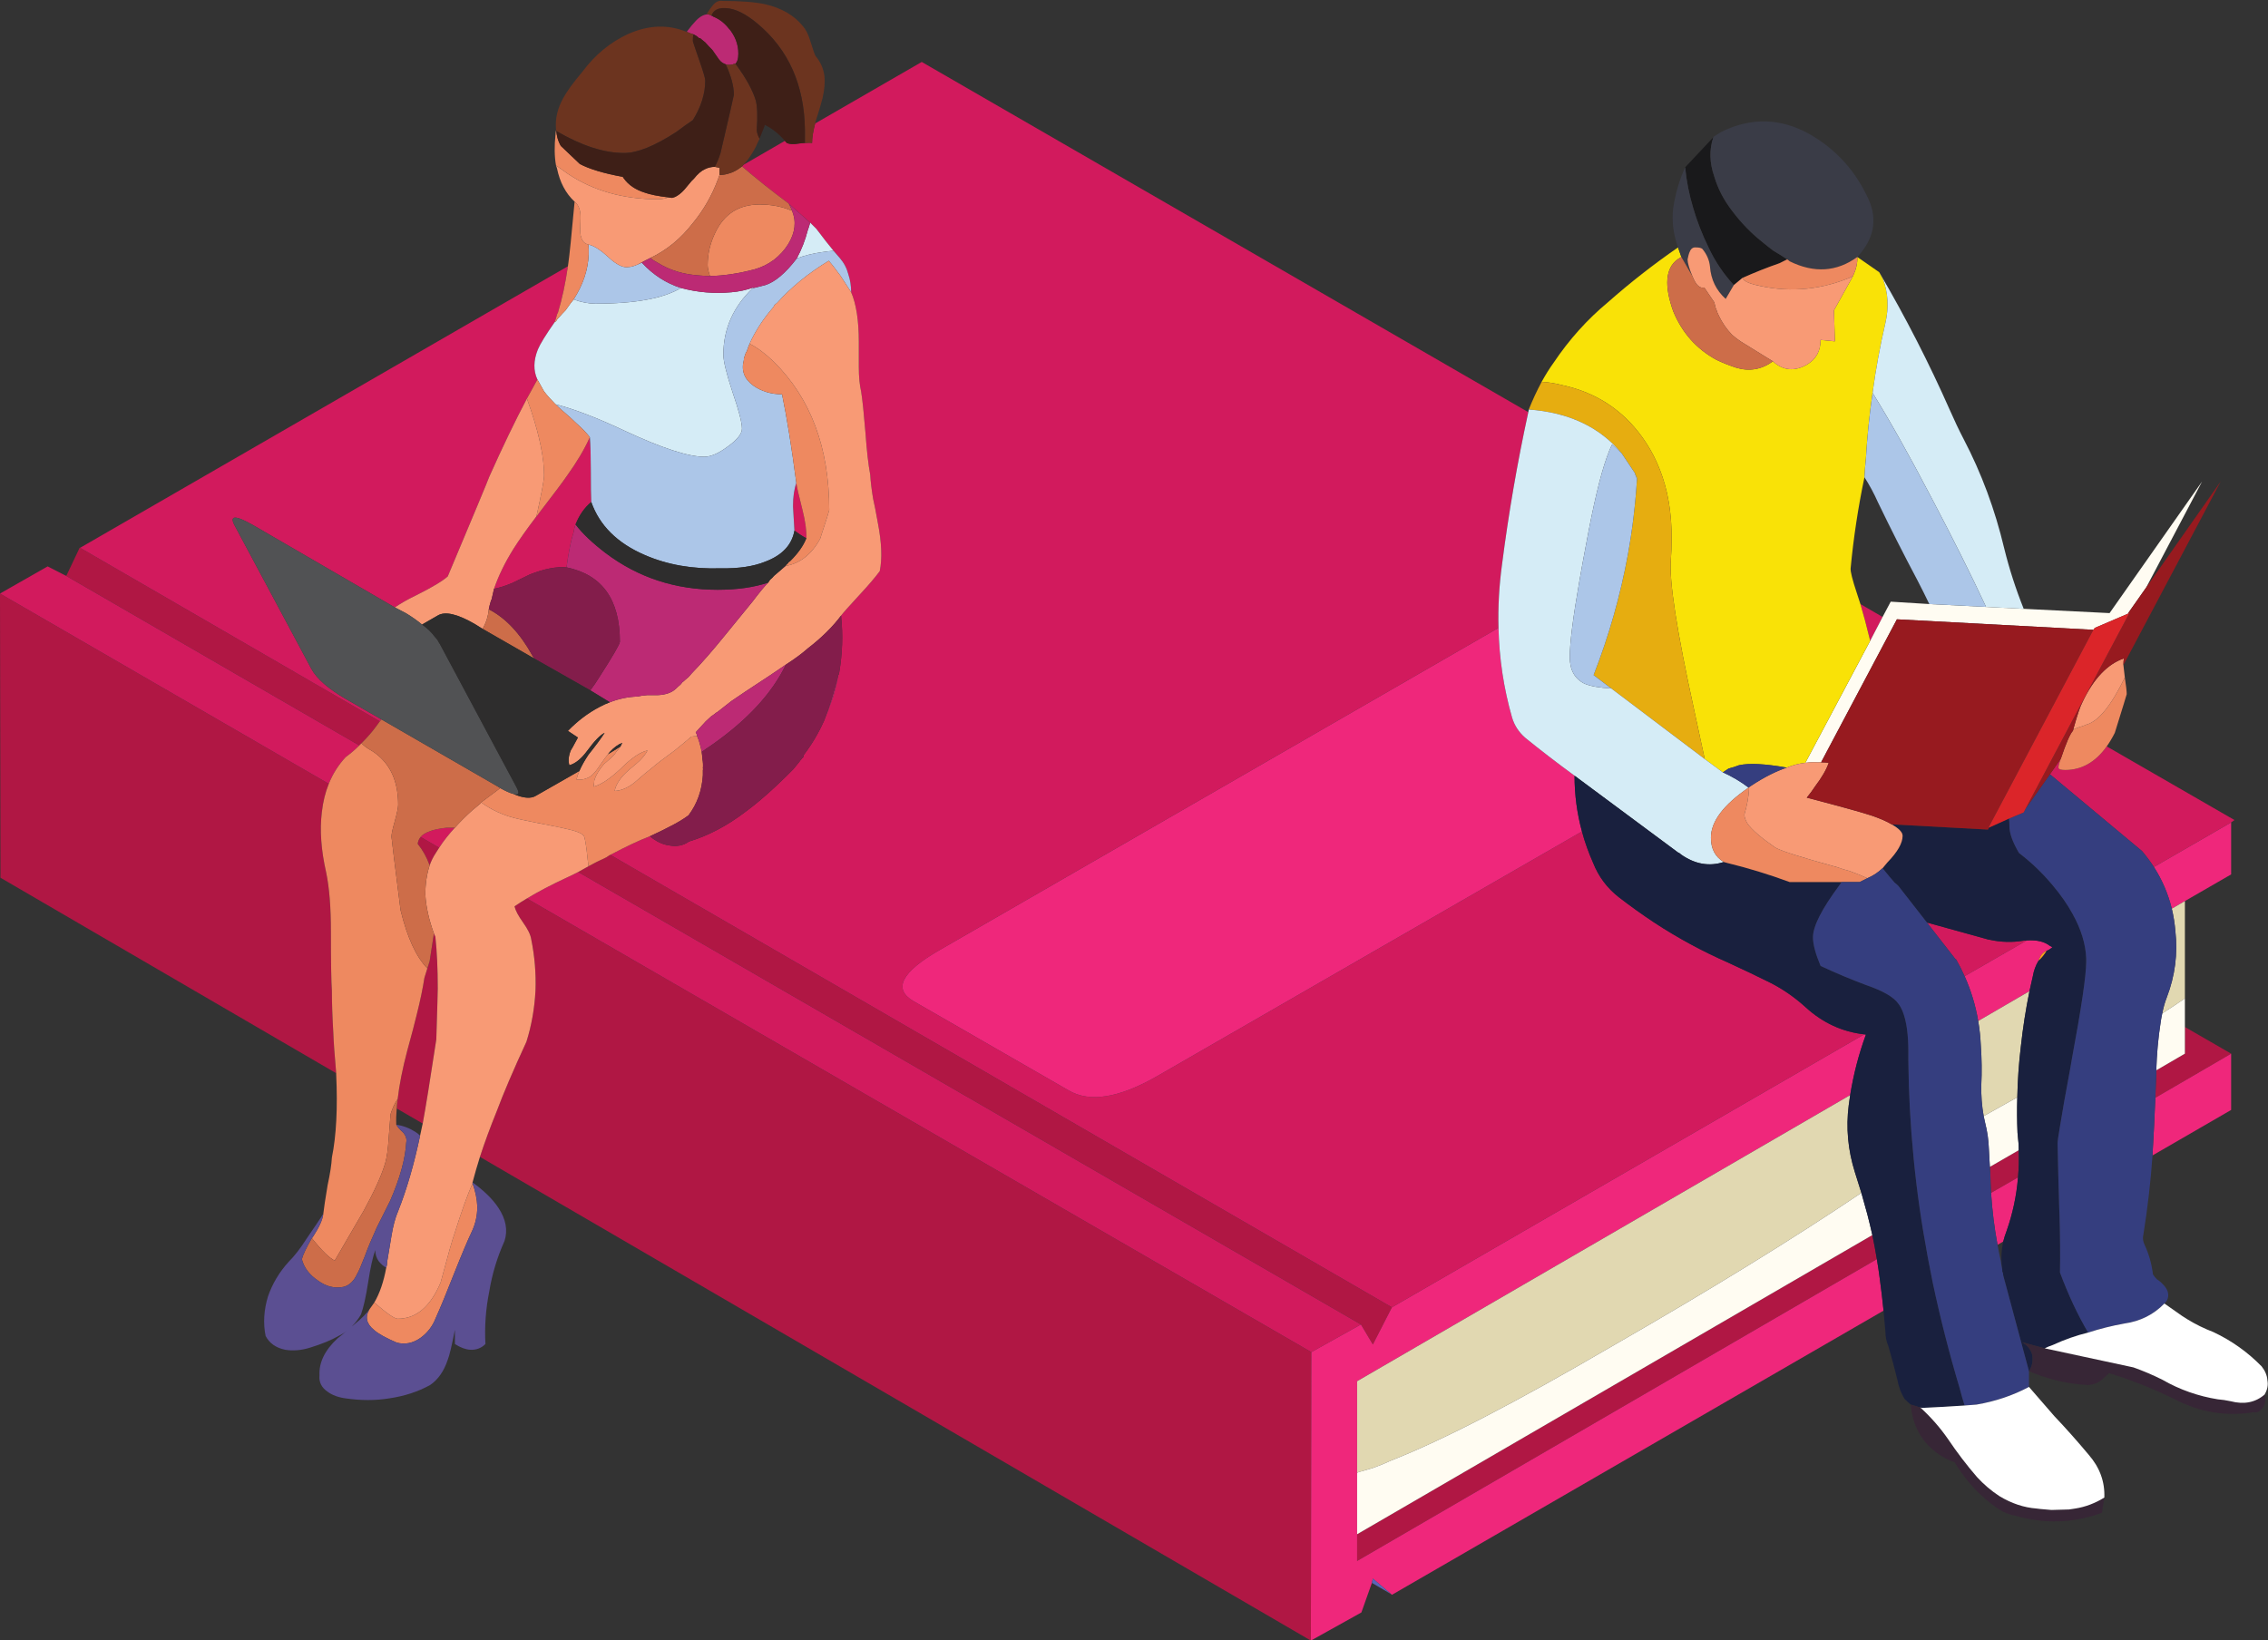
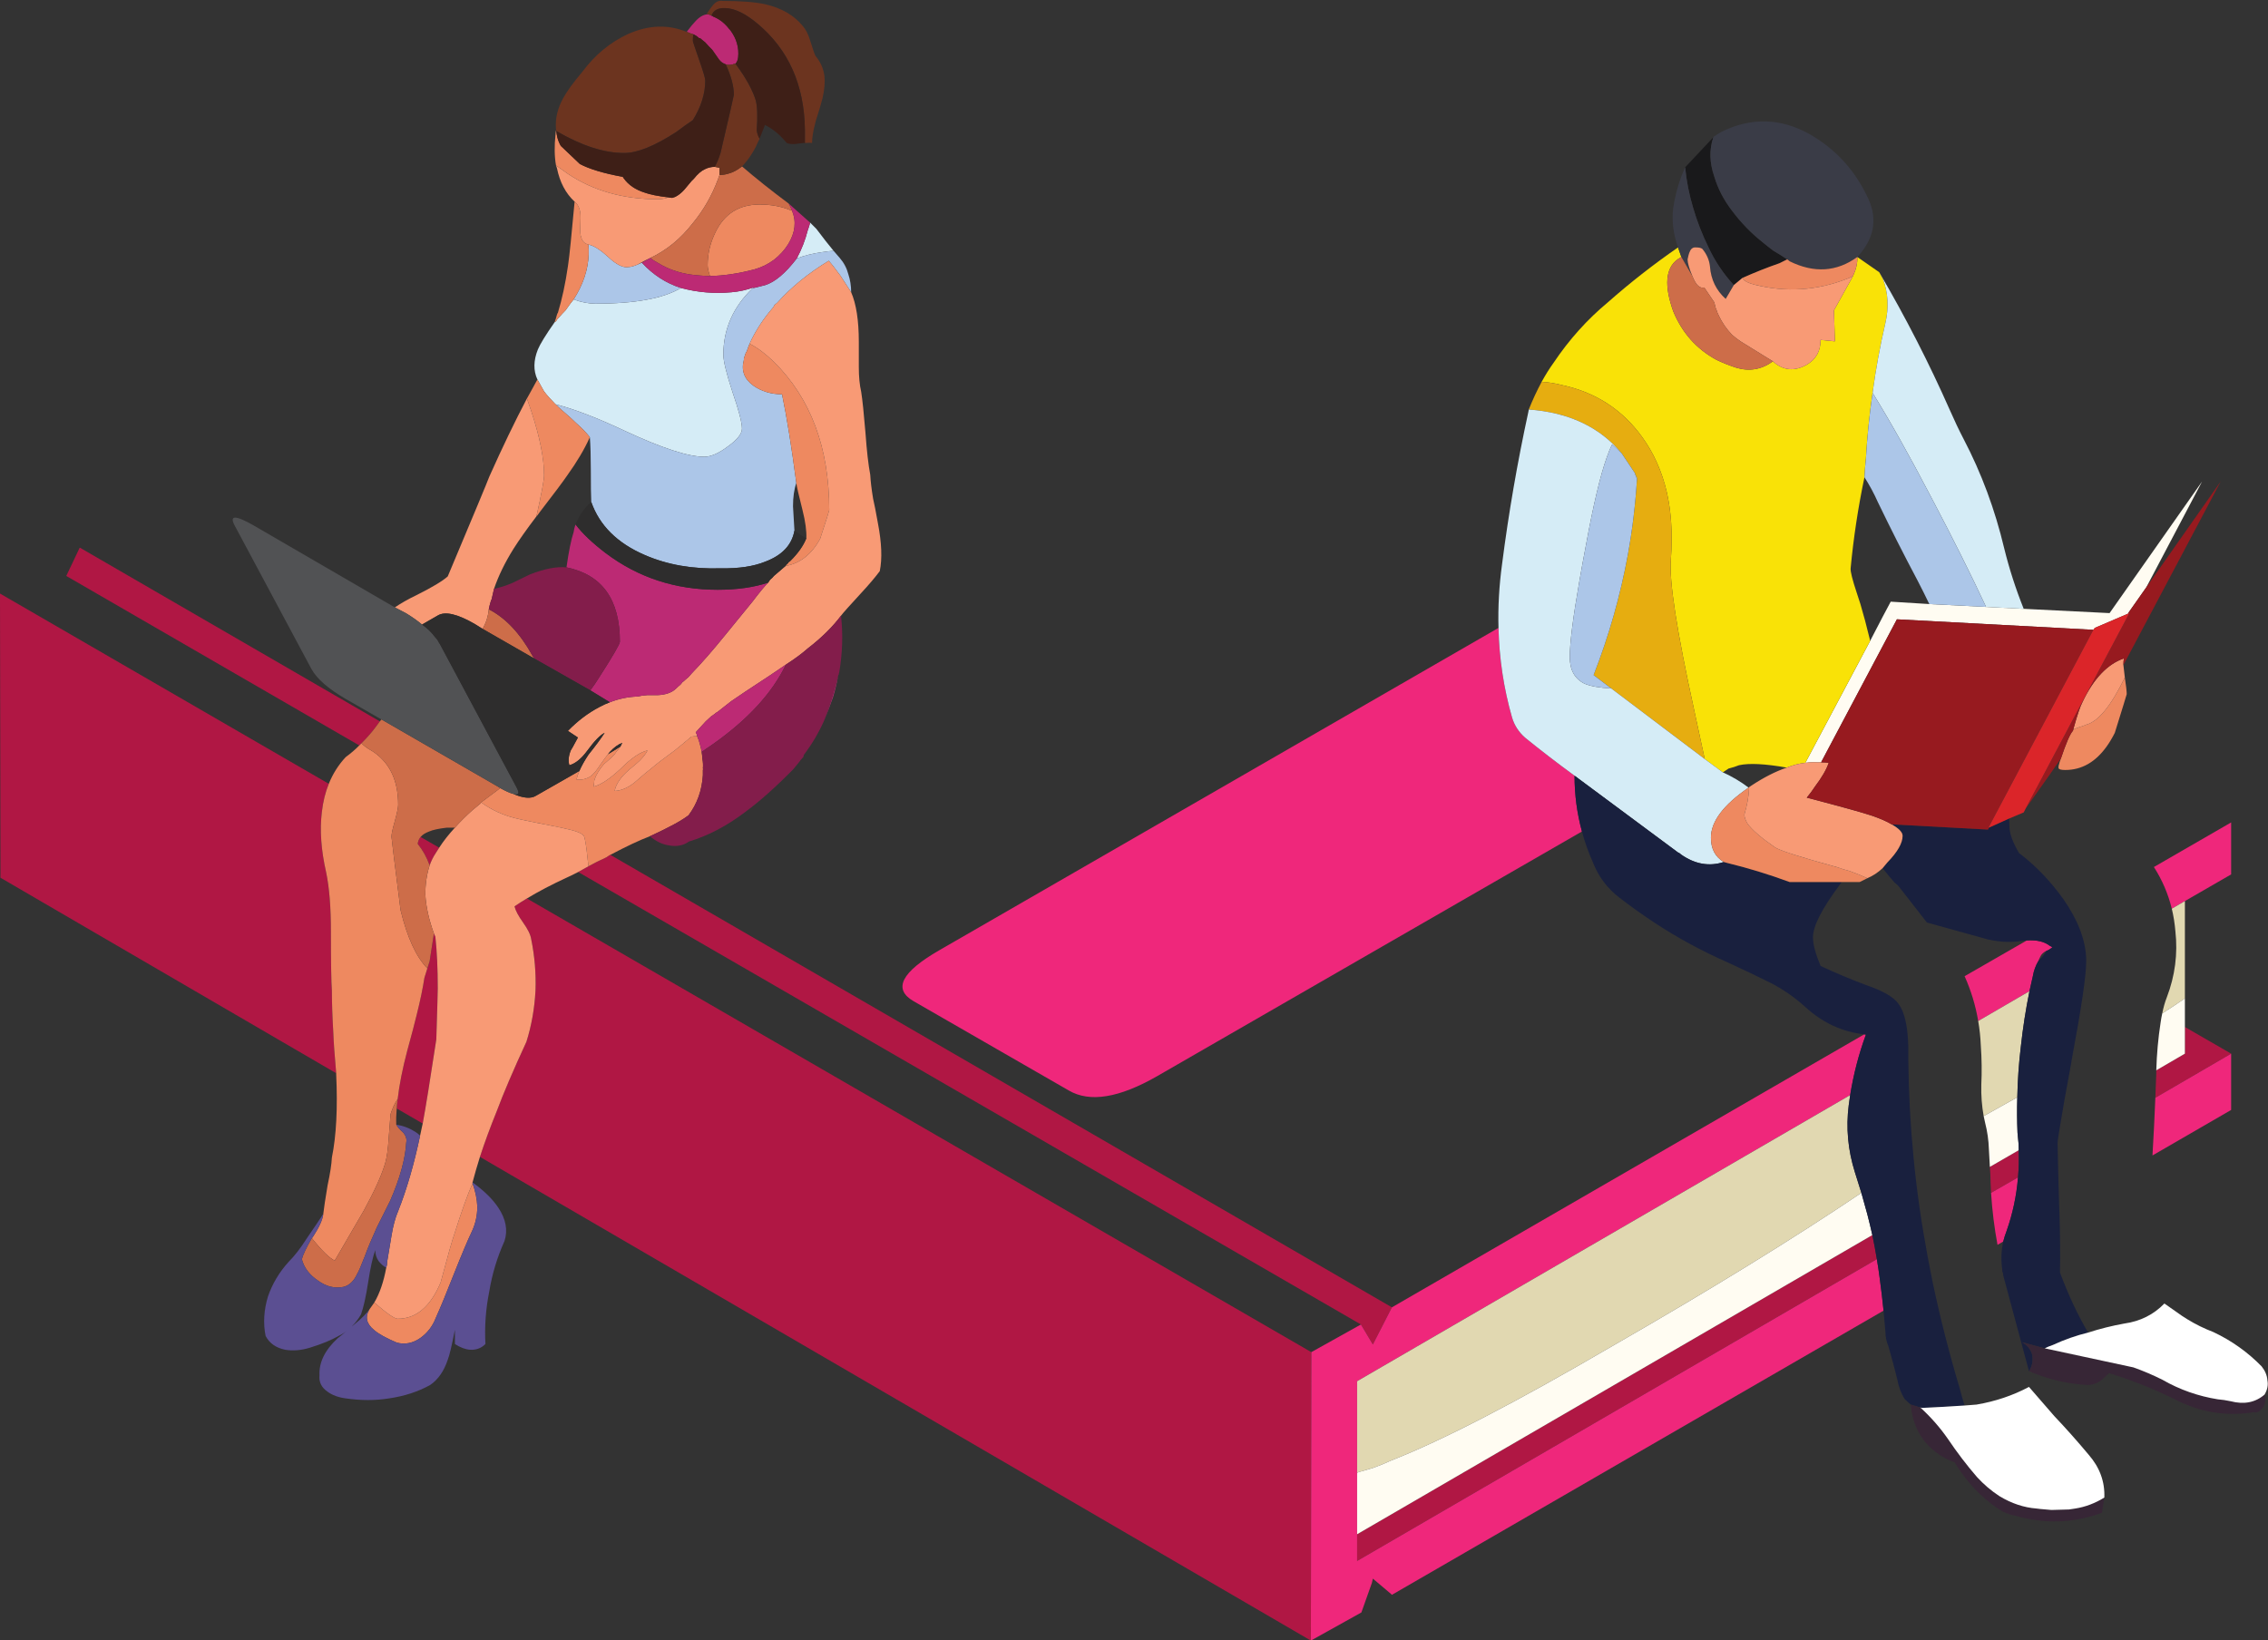
<svg xmlns="http://www.w3.org/2000/svg" height="220.2" preserveAspectRatio="xMidYMid meet" version="1.0" viewBox="0.0 -0.1 304.4 220.2" width="304.4" zoomAndPan="magnify">
  <rect x="0.0" y="-0.1" width="304.4" height="220.2" fill="#333333" stroke="none" />
  <defs>
    <clipPath id="a">
      <path d="M 0 73 L 300 73 L 300 220.121 L 0 220.121 Z M 0 73" />
    </clipPath>
    <clipPath id="b">
      <path d="M 121 84 L 300 84 L 300 220.121 L 121 220.121 Z M 121 84" />
    </clipPath>
    <clipPath id="c">
      <path d="M 256 180 L 304.371 180 L 304.371 205 L 256 205 Z M 256 180" />
    </clipPath>
    <clipPath id="d">
      <path d="M 257 174 L 304.371 174 L 304.371 203 L 257 203 Z M 257 174" />
    </clipPath>
  </defs>
  <g>
    <g clip-path="url(#a)">
      <path d="M 251.297 165.688 L 182.145 205.848 L 182.145 209.434 L 251.902 168.922 C 251.723 167.836 251.52 166.758 251.297 165.688 Z M 267.23 160.023 L 270.848 157.945 C 270.953 156.746 270.984 155.531 270.941 154.297 L 267.07 156.535 C 267.09 156.891 267.109 157.242 267.137 157.594 C 267.152 158.414 267.188 159.223 267.23 160.023 Z M 289.281 147.258 L 299.453 141.336 L 293.246 137.754 L 293.246 141.336 L 289.406 143.574 C 289.41 143.699 289.41 143.828 289.406 143.961 C 289.371 145.059 289.328 146.156 289.281 147.258 Z M 57.664 116.059 C 57.879 115.461 58.156 114.902 58.496 114.395 C 58.637 114.156 58.785 113.922 58.945 113.688 L 56.449 112.246 C 56.23 112.516 56.102 112.82 56.062 113.176 C 56.746 114.027 57.281 114.988 57.664 116.059 Z M 58.238 125.207 L 57.664 128.922 C 57.605 129.117 57.543 129.32 57.473 129.527 L 57.441 129.625 C 57.293 130.121 57.137 130.637 56.961 131.16 C 56.746 132.566 56.406 134.211 55.934 136.09 C 55.68 137.156 55.254 138.777 54.656 140.953 C 54.016 143.387 53.59 145.539 53.375 147.418 C 53.316 147.859 53.273 148.285 53.246 148.695 L 56.734 150.715 C 57.117 148.676 57.723 144.91 58.559 139.418 C 58.688 135.277 58.754 132.996 58.754 132.566 C 58.754 129.922 58.645 127.617 58.434 125.656 C 58.348 125.484 58.281 125.336 58.238 125.207 Z M 78.977 116.184 C 78.477 116.469 78.016 116.727 77.602 116.953 L 182.656 177.688 L 184.258 180.375 L 186.816 175.387 L 81.918 114.648 C 81.793 114.691 81.684 114.754 81.602 114.84 C 81.516 114.883 81.449 114.926 81.406 114.969 C 80.469 115.395 79.656 115.801 78.977 116.184 Z M 64.414 155.191 L 175.938 220.121 L 176 181.402 L 70.719 120.504 C 70.129 120.855 69.574 121.207 69.055 121.562 C 69.184 122.113 69.566 122.84 70.207 123.734 C 70.848 124.633 71.211 125.379 71.297 125.977 C 71.766 128.281 71.957 130.586 71.871 132.891 C 71.742 135.277 71.34 137.562 70.656 139.734 C 68.863 143.617 67.543 146.715 66.688 149.016 C 65.809 151.18 65.051 153.238 64.414 155.191 Z M 45.121 143.961 C 44.906 141.551 44.777 139.734 44.734 138.52 C 44.605 136.301 44.543 134.426 44.543 132.891 C 44.457 131.734 44.414 129.09 44.414 124.953 C 44.414 121.711 44.203 119.066 43.777 117.016 C 43.094 114.027 42.902 111.32 43.199 108.887 C 43.355 107.516 43.664 106.258 44.129 105.113 L 0 79.574 L 0.062 117.719 Z M 48.223 99.961 C 48.328 99.863 48.422 99.766 48.512 99.672 C 49.324 98.863 50.004 98.074 50.559 97.305 C 50.68 97.121 50.82 96.93 50.977 96.73 L 10.754 73.434 L 10.688 73.434 L 8.895 77.211 L 48.223 99.961" fill="#b01744" fill-rule="evenodd" />
    </g>
    <g>
-       <path d="M 258.625 123.734 L 262.465 128.664 L 262.527 128.664 C 262.957 129.414 263.34 130.172 263.68 130.938 L 272.031 126.137 C 271.898 126.141 271.762 126.152 271.613 126.168 C 270.078 126.426 268.543 126.383 267.008 126.039 L 266.941 126.039 Z M 289.086 116.281 L 299.453 110.297 L 299.902 109.977 L 282.754 100.09 C 281.25 102.199 279.395 103.258 277.184 103.258 C 276.629 103.258 276.328 103.172 276.285 103 L 276.285 102.746 C 276.371 102.359 276.48 102.02 276.605 101.719 L 275.137 103.832 L 287.488 114.137 C 288.078 114.832 288.609 115.547 289.086 116.281 Z M 70.719 120.504 L 176 181.402 L 182.656 177.688 L 77.602 116.953 C 76.969 117.281 76.449 117.539 76.031 117.719 C 74.023 118.648 72.254 119.574 70.719 120.504 Z M 94.273 101.785 C 94.273 101.527 94.25 101.273 94.207 101.016 C 94.164 100.633 94.082 100.246 93.953 99.863 C 94.121 100.461 94.23 101.102 94.273 101.785 Z M 108.223 72.152 C 108.266 71.172 108.098 69.914 107.711 68.379 C 107.199 66.371 106.922 65.156 106.879 64.73 C 106.582 65.582 106.434 66.629 106.434 67.863 C 106.477 68.59 106.539 69.68 106.625 71.129 C 107.137 71.512 107.668 71.855 108.223 72.152 Z M 58.945 113.688 C 59.535 112.777 60.242 111.883 61.055 111 C 60.672 111 60.309 111 59.969 111 C 58.859 111.129 58.07 111.301 57.602 111.512 C 57.094 111.695 56.711 111.941 56.449 112.246 Z M 66.305 78.938 C 66.984 78.809 67.797 78.555 68.734 78.168 C 69.801 77.656 70.594 77.273 71.105 77.016 C 73.066 76.246 74.711 75.93 76.031 76.059 C 76.332 73.926 76.652 72.344 76.992 71.32 C 77.035 70.98 77.121 70.637 77.246 70.297 C 77.762 69.016 78.465 68.016 79.359 67.289 C 79.316 66.562 79.297 65.113 79.297 62.938 C 79.297 61.145 79.254 59.695 79.168 58.586 C 78.441 60.207 77.418 61.934 76.094 63.77 C 75.543 64.578 74.324 66.199 72.449 68.633 L 72.129 69.078 C 72.086 69.125 72.043 69.164 72 69.211 C 70.676 70.957 69.652 72.406 68.926 73.559 C 67.777 75.395 66.902 77.188 66.305 78.938 Z M 251.008 85.914 L 252.672 82.715 L 249.695 80.984 C 250.117 82.402 250.535 83.961 250.941 85.656 C 250.941 85.742 250.965 85.828 251.008 85.914 Z M 85.566 35.414 C 85.781 35.332 85.973 35.246 86.145 35.16 L 87.297 34.52 C 86.91 34.691 86.336 34.988 85.566 35.414 Z M 105.473 75.863 L 105.406 75.863 C 105.195 76.035 104.98 76.227 104.77 76.441 C 105.023 76.227 105.258 76.035 105.473 75.863 Z M 92 91.129 C 91.855 91.254 91.719 91.371 91.586 91.48 C 91.711 91.395 91.82 91.309 91.902 91.227 C 91.938 91.191 91.969 91.16 92 91.129 Z M 112.895 82.52 C 112.895 82.562 112.895 82.629 112.895 82.715 C 113.152 85.145 113.066 87.617 112.641 90.137 C 112.598 90.223 112.574 90.328 112.574 90.457 L 112.512 90.52 C 112.34 91.504 112.105 92.484 111.809 93.465 C 111.426 94.574 111.02 95.641 110.594 96.664 C 109.867 98.285 108.973 99.801 107.902 101.211 C 107.859 101.293 107.84 101.379 107.84 101.465 C 107.797 101.508 107.777 101.551 107.777 101.594 C 107.691 101.637 107.625 101.699 107.586 101.785 C 107.543 101.828 107.496 101.871 107.457 101.914 C 107.414 101.953 107.391 101.996 107.391 102.039 C 107.352 102.039 107.328 102.062 107.328 102.105 C 107.027 102.488 106.754 102.828 106.496 103.129 C 104.105 105.559 101.953 107.48 100.031 108.887 C 97.559 110.766 95.039 112.09 92.48 112.855 C 91.711 113.41 90.793 113.582 89.727 113.367 C 88.875 113.238 88.043 112.836 87.23 112.152 C 85.867 112.664 84.094 113.496 81.918 114.648 L 186.816 175.387 L 250.207 138.742 C 247.27 138.414 244.656 137.207 242.367 135.129 C 240.918 133.805 239.359 132.719 237.695 131.863 C 235.816 130.926 233.898 130.008 231.938 129.113 C 228.523 127.617 225.215 125.828 222.016 123.734 C 220.352 122.629 218.773 121.496 217.281 120.344 C 215.699 119.109 214.551 117.57 213.824 115.734 C 213.207 114.344 212.703 112.938 212.32 111.512 L 155.328 144.344 C 150.207 147.289 146.238 147.93 143.426 146.266 L 122.625 134.297 C 119.809 132.676 120.961 130.395 126.078 127.449 L 201.121 84.184 C 201.043 81.387 201.203 78.527 201.602 75.609 C 202.48 68.773 203.652 61.98 205.121 55.227 L 123.711 8.215 L 109.406 16.473 C 109.133 17.5 108.992 18.375 108.992 19.098 C 108.777 19.055 108.457 19.055 108.031 19.098 C 107.988 19.098 107.926 19.098 107.84 19.098 L 107.266 19.16 C 106.539 19.289 105.984 19.266 105.602 19.098 C 105.52 18.996 105.434 18.902 105.344 18.809 L 99.809 22.008 C 99.73 22.086 99.656 22.16 99.586 22.234 C 101.418 23.812 103.508 25.477 105.855 27.227 L 108.734 29.785 C 108.992 30.039 109.27 30.316 109.566 30.617 C 110.465 31.812 111.23 32.793 111.871 33.559 C 112.215 33.945 112.492 34.266 112.703 34.52 C 113.258 35.16 113.645 35.887 113.855 36.695 C 114.113 37.465 114.238 38.273 114.238 39.129 C 114.922 40.707 115.266 42.926 115.266 45.785 C 115.266 46.555 115.266 47.684 115.266 49.176 C 115.266 50.457 115.371 51.566 115.586 52.504 C 115.754 53.57 115.945 55.406 116.16 58.008 C 116.332 60.398 116.543 62.273 116.801 63.641 C 116.844 64.492 116.973 65.559 117.184 66.84 C 117.355 67.566 117.566 68.652 117.824 70.105 C 118.336 72.75 118.422 74.902 118.078 76.566 C 117.441 77.422 116.586 78.426 115.52 79.574 C 113.984 81.238 113.109 82.223 112.895 82.52 Z M 70.719 53.398 C 70.805 53.23 70.91 53.039 71.039 52.824 L 72.129 50.84 C 71.574 49.645 71.594 48.301 72.191 46.809 C 72.492 46.086 73.238 44.867 74.434 43.16 C 74.559 42.82 74.668 42.477 74.754 42.137 C 74.793 42.008 74.836 41.926 74.879 41.883 C 75.438 40.047 75.887 37.965 76.223 35.641 L 10.754 73.434 L 50.977 96.73 C 51.051 96.645 51.125 96.559 51.199 96.473 L 46.398 93.719 C 44.055 92.355 42.516 91.012 41.793 89.688 L 31.488 70.426 C 30.762 69.059 31.574 69.039 33.918 70.359 L 52.992 81.434 C 53.801 80.879 54.785 80.324 55.934 79.77 C 57.984 78.746 59.371 77.914 60.094 77.273 C 63.594 68.953 65.449 64.492 65.664 63.898 C 67.414 59.973 69.098 56.473 70.719 53.398 Z M 0 79.574 L 44.129 105.113 C 44.672 103.762 45.43 102.566 46.398 101.527 C 47.09 101.02 47.699 100.496 48.223 99.961 L 8.895 77.211 L 6.398 75.93 L 0 79.574" fill="#d21a5d" fill-rule="evenodd" />
-     </g>
+       </g>
    <g clip-path="url(#b)">
      <path d="M 272.031 126.137 L 263.68 130.938 C 264.543 132.863 265.152 134.871 265.504 136.953 L 272.383 132.953 C 272.527 132.293 272.68 131.629 272.832 130.969 C 272.961 130.199 273.215 129.496 273.602 128.855 C 273.645 128.77 273.664 128.707 273.664 128.664 C 273.75 128.492 273.812 128.367 273.855 128.281 C 273.984 127.984 274.262 127.727 274.688 127.512 C 274.73 127.512 274.793 127.492 274.879 127.449 C 275.051 127.363 275.242 127.234 275.453 127.066 C 275.371 126.98 275.266 126.914 275.137 126.875 C 274.402 126.293 273.367 126.047 272.031 126.137 Z M 270.848 157.945 L 267.23 160.023 C 267.383 162.391 267.668 164.715 268.098 167 L 268.863 166.555 C 268.98 166.082 269.133 165.613 269.312 165.145 C 270.133 162.816 270.645 160.418 270.848 157.945 Z M 299.453 110.297 L 289.086 116.281 C 290.199 118.02 291 119.887 291.488 121.879 L 293.246 120.855 L 299.453 117.273 Z M 299.453 141.336 L 289.281 147.258 C 289.176 149.848 289.047 152.43 288.895 155 L 299.453 148.891 Z M 176 181.402 L 175.938 220.121 L 182.719 216.344 L 184.129 212.375 L 184.258 211.801 L 186.754 213.91 L 186.816 213.977 L 252.801 175.832 C 252.66 174.422 252.488 172.973 252.285 171.48 C 252.176 170.621 252.047 169.766 251.902 168.922 L 182.145 209.434 L 182.145 185.305 L 248.32 146.902 C 248.77 144.105 249.473 141.395 250.434 138.777 C 250.355 138.77 250.281 138.758 250.207 138.742 L 186.816 175.387 L 184.258 180.375 L 182.656 177.688 Z M 212.32 111.512 C 211.656 109.07 211.328 106.574 211.328 104.023 C 208.938 102.277 206.719 100.566 204.672 98.902 C 203.816 98.137 203.242 97.238 202.941 96.215 C 201.828 92.332 201.219 88.32 201.121 84.184 L 126.078 127.449 C 120.961 130.395 119.809 132.676 122.625 134.297 L 143.426 146.266 C 146.238 147.93 150.207 147.289 155.328 144.344 L 212.32 111.512" fill="#ef277b" fill-rule="evenodd" />
    </g>
    <g>
      <path d="M 182.145 197.594 C 182.312 197.508 182.508 197.441 182.719 197.402 C 183.188 197.273 183.699 197.125 184.258 196.953 C 185.109 196.652 185.941 196.312 186.754 195.93 C 193.535 193.281 203.391 188.184 216.32 180.633 C 229.469 173.082 240.637 166.211 249.824 160.023 C 249.543 159.094 249.254 158.176 248.961 157.273 C 248.02 154.285 247.742 151.277 248.129 148.25 C 248.188 147.805 248.25 147.355 248.32 146.902 L 182.145 185.305 Z M 266.238 149.719 C 267.578 148.965 268.988 148.176 270.465 147.352 C 270.555 147.301 270.648 147.25 270.754 147.191 C 270.797 144.93 270.953 142.656 271.23 140.375 C 271.5 137.891 271.883 135.414 272.383 132.953 L 265.504 136.953 C 265.691 138.027 265.809 139.125 265.855 140.25 C 265.984 142.039 266.004 143.789 265.922 145.496 C 265.883 146.938 265.992 148.344 266.238 149.719 Z M 290.207 135.93 C 291.27 135.258 292.281 134.586 293.246 133.914 L 293.246 120.855 L 291.488 121.879 C 291.723 122.852 291.883 123.855 291.969 124.891 C 292.309 127.918 291.926 130.883 290.816 133.785 C 290.562 134.434 290.359 135.148 290.207 135.93" fill="#e1d8b1" fill-rule="evenodd" />
    </g>
    <g>
      <path d="M 182.145 205.848 L 251.297 165.688 C 251.09 164.754 250.863 163.828 250.625 162.902 C 250.363 161.93 250.098 160.969 249.824 160.023 C 240.637 166.211 229.469 173.082 216.32 180.633 C 203.391 188.184 193.535 193.281 186.754 195.93 C 185.941 196.312 185.109 196.652 184.258 196.953 C 183.699 197.125 183.188 197.273 182.719 197.402 C 182.508 197.441 182.312 197.508 182.145 197.594 Z M 267.07 156.535 L 270.941 154.297 C 270.941 153.961 270.934 153.633 270.91 153.305 L 270.781 151.961 C 270.715 150.379 270.703 148.789 270.754 147.191 C 270.648 147.25 270.555 147.301 270.465 147.352 C 268.988 148.176 267.578 148.965 266.238 149.719 C 266.301 150.023 266.363 150.32 266.434 150.617 C 266.73 151.77 266.902 152.965 266.941 154.199 C 266.973 154.973 267.016 155.75 267.07 156.535 Z M 289.406 143.574 L 293.246 141.336 L 293.246 133.914 C 292.281 134.586 291.27 135.258 290.207 135.93 C 290.117 136.328 290.043 136.742 289.984 137.176 C 289.66 139.266 289.469 141.402 289.406 143.574 Z M 285.633 82.266 L 285.633 82.199 L 288.062 78.746 L 295.551 64.535 L 283.137 82.199 L 271.613 81.625 L 266.559 81.367 L 258.941 80.984 L 253.762 80.664 L 252.672 82.715 L 251.008 85.914 L 242.305 102.297 C 242.902 102.211 243.477 102.191 244.031 102.234 C 244.16 102.191 244.285 102.191 244.414 102.234 L 254.594 83.031 L 280.961 84.441 L 281.152 84.184 L 285.633 82.266" fill="#fffcf2" fill-rule="evenodd" />
    </g>
    <g>
-       <path d="M 186.754 213.91 L 184.258 211.801 L 184.129 212.375 Z M 186.754 213.91" fill="#5c64b8" fill-rule="evenodd" />
-     </g>
+       </g>
    <g>
      <path d="M 228.801 101.785 L 231.23 103.574 L 232 103.066 C 232.512 102.938 232.98 102.785 233.406 102.617 C 234.773 102.316 236.906 102.426 239.809 102.938 C 240.66 102.594 241.492 102.383 242.305 102.297 L 251.008 85.914 C 250.965 85.828 250.941 85.742 250.941 85.656 C 250.535 83.961 250.117 82.402 249.695 80.984 C 249.531 80.477 249.371 79.984 249.215 79.512 C 248.617 77.719 248.34 76.609 248.383 76.184 C 248.77 72.09 249.387 68.016 250.238 63.961 C 250.281 63.105 250.348 62.273 250.434 61.465 C 250.602 58.52 250.902 55.578 251.328 52.633 C 251.754 49.477 252.328 46.34 253.055 43.227 C 253.523 41.176 253.418 39.234 252.734 37.398 L 252.223 36.441 L 249.281 34.395 C 249.32 35.16 249.133 36.016 248.703 36.953 L 246.145 41.559 L 246.27 45.719 L 244.352 45.527 C 244.352 47.023 243.734 48.133 242.496 48.855 C 240.832 49.797 239.316 49.645 237.953 48.406 C 236.414 49.52 234.754 49.797 232.961 49.238 C 232.062 48.941 231.211 48.602 230.398 48.215 C 227.711 46.766 225.77 44.59 224.574 41.688 C 223.34 38.234 223.531 35.906 225.152 34.715 C 225.363 34.586 225.535 34.477 225.664 34.395 L 225.215 33.113 C 221.887 35.414 218.754 37.871 215.809 40.473 C 213.035 42.777 210.602 45.484 208.512 48.602 C 207.957 49.367 207.426 50.223 206.91 51.16 C 207.809 51.203 208.746 51.352 209.727 51.609 C 214.207 52.59 217.77 54.914 220.414 58.586 C 221.969 60.738 223.066 63.203 223.711 65.977 C 224.184 68.043 224.395 70.281 224.352 72.695 C 224.348 73.438 224.316 74.195 224.258 74.969 C 224 77.828 225.047 84.59 227.391 95.258 C 227.902 97.645 228.371 99.82 228.801 101.785" fill="#f9e207" fill-rule="evenodd" />
    </g>
    <g>
      <path d="M 205.184 54.871 C 210.559 55.258 214.719 57.219 217.664 60.762 L 219.457 63.449 L 219.457 63.512 C 219.457 63.555 219.477 63.617 219.52 63.703 L 219.586 63.77 L 219.586 63.832 C 219.586 63.879 219.629 63.941 219.711 64.023 L 219.711 64.152 C 219.504 67.574 219.098 70.957 218.496 74.297 C 217.492 79.809 215.957 85.215 213.887 90.52 L 216.258 92.312 L 228.801 101.785 C 228.371 99.82 227.902 97.645 227.391 95.258 C 225.047 84.59 224 77.828 224.258 74.969 C 224.316 74.195 224.348 73.438 224.352 72.695 C 224.395 70.281 224.184 68.043 223.711 65.977 C 223.066 63.203 221.969 60.738 220.414 58.586 C 217.77 54.914 214.207 52.59 209.727 51.609 C 208.746 51.352 207.809 51.203 206.91 51.16 C 206.27 52.355 205.695 53.594 205.184 54.871" fill="#e6ad10" fill-rule="evenodd" />
    </g>
    <g>
      <path d="M 266.559 81.367 L 271.613 81.625 C 270.551 78.98 269.676 76.27 268.992 73.496 C 267.754 68.289 265.941 63.406 263.551 58.84 C 262.91 57.605 262.293 56.301 261.695 54.938 C 258.922 48.664 255.766 42.5 252.223 36.441 L 252.734 37.398 C 253.418 39.234 253.523 41.176 253.055 43.227 C 252.328 46.34 251.754 49.477 251.328 52.633 C 253.633 56.344 256.277 61.059 259.266 66.777 C 262.121 72.195 264.555 77.059 266.559 81.367 Z M 219.586 63.832 C 219.586 63.918 219.629 64.023 219.711 64.152 L 219.711 64.023 C 219.629 63.941 219.586 63.879 219.586 63.832 Z M 217.664 60.762 C 214.719 57.219 210.559 55.258 205.184 54.871 C 205.156 54.988 205.137 55.109 205.121 55.227 C 203.652 61.98 202.48 68.773 201.602 75.609 C 201.203 78.527 201.043 81.387 201.121 84.184 C 201.219 88.32 201.828 92.332 202.941 96.215 C 203.242 97.238 203.816 98.137 204.672 98.902 C 206.719 100.566 208.938 102.277 211.328 104.023 L 225.215 114.328 C 225.344 114.371 225.449 114.438 225.535 114.52 L 225.602 114.586 C 227.477 115.906 229.395 116.246 231.359 115.609 C 230.207 114.926 229.633 113.84 229.633 112.344 C 229.633 110.168 231.316 107.93 234.688 105.625 C 233.621 104.812 232.469 104.133 231.23 103.574 L 228.801 101.785 L 216.258 92.312 C 214.676 92.227 213.48 92.016 212.672 91.672 C 211.352 91.031 210.688 89.84 210.688 88.09 C 210.688 86.223 211.113 82.844 211.969 77.945 C 212.227 76.449 212.523 74.82 212.863 73.051 C 213.852 67.645 214.781 63.73 215.648 61.305 C 215.895 60.59 216.141 60.004 216.383 59.547 C 216.77 59.887 217.195 60.289 217.664 60.762 Z M 91.391 38.555 C 89.043 39.961 85.227 40.664 79.934 40.664 C 78.996 40.664 78.016 40.473 76.992 40.09 C 76.863 40.258 76.715 40.449 76.543 40.664 L 75.902 41.559 C 75.605 41.859 75.328 42.156 75.07 42.457 C 74.984 42.543 74.902 42.629 74.816 42.715 L 74.625 43.031 C 74.582 43.031 74.516 43.074 74.434 43.16 C 73.238 44.867 72.492 46.086 72.191 46.809 C 71.594 48.301 71.574 49.645 72.129 50.84 L 73.023 52.441 C 73.449 52.996 73.961 53.57 74.559 54.168 C 77.078 54.809 80.191 56.004 83.902 57.754 C 88.852 60.059 92.395 61.211 94.527 61.211 C 95.422 61.211 96.492 60.738 97.727 59.801 C 98.965 58.906 99.586 58.113 99.586 57.434 C 99.586 56.621 99.156 54.98 98.305 52.504 C 97.492 50.031 97.086 48.367 97.086 47.512 C 97.086 44.059 98.41 41.07 101.055 38.555 L 101.121 38.488 C 100.18 38.828 99.199 39.043 98.176 39.129 C 95.871 39.344 93.609 39.148 91.391 38.555 Z M 106.945 34.586 C 107.969 34.199 109.078 33.926 110.273 33.754 C 110.824 33.668 111.359 33.605 111.871 33.559 C 111.23 32.793 110.465 31.812 109.566 30.617 C 109.27 30.316 108.992 30.039 108.734 29.785 C 108.652 30.125 108.543 30.469 108.414 30.809 C 108.074 32.133 107.586 33.391 106.945 34.586" fill="#d5ecf6" fill-rule="evenodd" />
    </g>
    <g>
      <path d="M 258.941 80.984 L 266.559 81.367 C 264.555 77.059 262.121 72.195 259.266 66.777 C 256.277 61.059 253.633 56.344 251.328 52.633 C 250.902 55.578 250.602 58.52 250.434 61.465 C 250.348 62.273 250.281 63.105 250.238 63.961 C 250.922 65.027 251.52 66.137 252.031 67.289 C 253.738 70.828 255.508 74.328 257.344 77.785 C 257.898 78.852 258.434 79.918 258.941 80.984 Z M 219.711 64.152 C 219.629 64.023 219.586 63.918 219.586 63.832 L 219.586 63.77 L 219.52 63.703 C 219.477 63.617 219.457 63.555 219.457 63.512 L 219.457 63.449 L 217.664 60.762 C 217.195 60.289 216.77 59.887 216.383 59.547 C 216.141 60.004 215.895 60.59 215.648 61.305 C 214.781 63.73 213.852 67.645 212.863 73.051 C 212.523 74.82 212.227 76.449 211.969 77.945 C 211.113 82.844 210.688 86.223 210.688 88.09 C 210.688 89.84 211.352 91.031 212.672 91.672 C 213.48 92.016 214.676 92.227 216.258 92.312 L 213.887 90.52 C 215.957 85.215 217.492 79.809 218.496 74.297 C 219.098 70.957 219.504 67.574 219.711 64.152 Z M 85.566 35.414 C 84.887 35.715 84.289 35.82 83.777 35.734 C 83.137 35.609 82.348 35.098 81.406 34.199 C 81 33.828 80.617 33.531 80.258 33.305 C 79.789 32.992 79.363 32.801 78.977 32.73 C 79.012 33.16 79.023 33.602 79.008 34.039 C 78.934 36.094 78.262 38.109 76.992 40.09 C 78.016 40.473 78.996 40.664 79.934 40.664 C 85.227 40.664 89.043 39.961 91.391 38.555 C 89.387 37.914 87.637 36.781 86.145 35.16 C 85.973 35.246 85.781 35.332 85.566 35.414 Z M 106.625 71.129 C 106.539 69.68 106.477 68.59 106.434 67.863 C 106.434 66.629 106.582 65.582 106.879 64.73 C 106.238 59.863 105.602 55.898 104.961 52.824 C 103.508 52.824 102.23 52.441 101.121 51.672 C 99.883 50.777 99.457 49.625 99.84 48.215 C 99.84 48.176 99.84 48.133 99.84 48.09 L 99.84 48.023 C 99.926 47.77 100.012 47.512 100.098 47.258 L 100.223 47.066 C 100.352 46.68 100.48 46.34 100.605 46.039 C 101.375 44.336 102.441 42.691 103.809 41.113 C 103.852 41.027 103.895 40.941 103.938 40.855 C 104.02 40.812 104.062 40.77 104.062 40.73 C 104.148 40.688 104.234 40.621 104.32 40.535 C 106.195 38.445 108.5 36.566 111.23 34.906 C 111.617 35.332 112.148 36.016 112.832 36.953 C 113.387 37.805 113.855 38.531 114.238 39.129 C 114.238 38.273 114.113 37.465 113.855 36.695 C 113.645 35.887 113.258 35.16 112.703 34.52 C 112.492 34.266 112.215 33.945 111.871 33.559 C 111.359 33.605 110.824 33.668 110.273 33.754 C 109.078 33.926 107.969 34.199 106.945 34.586 C 105.449 36.547 104.043 37.742 102.719 38.168 C 101.609 38.469 101.055 38.594 101.055 38.555 C 98.41 41.07 97.086 44.059 97.086 47.512 C 97.086 48.367 97.492 50.031 98.305 52.504 C 99.156 54.98 99.586 56.621 99.586 57.434 C 99.586 58.113 98.965 58.906 97.727 59.801 C 96.492 60.738 95.422 61.211 94.527 61.211 C 92.395 61.211 88.852 60.059 83.902 57.754 C 80.191 56.004 77.078 54.809 74.559 54.168 C 74.816 54.426 75.094 54.68 75.391 54.938 C 76.289 55.703 76.949 56.301 77.375 56.73 C 78.102 57.367 78.699 57.988 79.168 58.586 C 79.254 59.695 79.297 61.145 79.297 62.938 C 79.297 65.113 79.316 66.562 79.359 67.289 C 80.469 70.445 82.859 72.812 86.527 74.395 C 89.559 75.715 92.969 76.312 96.77 76.184 C 99.156 76.227 101.141 75.93 102.719 75.289 C 104.98 74.434 106.281 73.051 106.625 71.129" fill="#acc6e8" fill-rule="evenodd" />
    </g>
    <g>
      <path d="M 266.941 111 L 266.816 111.258 L 253.887 110.555 C 254.867 111.109 255.359 111.617 255.359 112.09 C 255.359 113.07 254.676 114.266 253.312 115.672 C 253.098 115.93 252.887 116.184 252.672 116.441 C 253.355 117.293 253.887 117.934 254.27 118.359 C 254.484 118.531 254.656 118.68 254.781 118.809 L 258.625 123.734 L 266.941 126.039 L 267.008 126.039 C 268.543 126.383 270.078 126.426 271.613 126.168 C 271.762 126.152 271.898 126.141 272.031 126.137 C 273.367 126.047 274.402 126.293 275.137 126.875 C 275.266 126.914 275.371 126.98 275.453 127.066 C 275.242 127.234 275.051 127.363 274.879 127.449 C 274.793 127.492 274.73 127.512 274.688 127.512 C 274.391 128.023 274.027 128.473 273.602 128.855 C 273.215 129.496 272.961 130.199 272.832 130.969 C 272.68 131.629 272.527 132.293 272.383 132.953 C 271.883 135.414 271.5 137.891 271.23 140.375 C 270.953 142.656 270.797 144.93 270.754 147.191 C 270.703 148.789 270.715 150.379 270.781 151.961 L 270.91 153.305 C 270.934 153.633 270.941 153.961 270.941 154.297 C 270.984 155.531 270.953 156.746 270.848 157.945 C 270.645 160.418 270.133 162.816 269.312 165.145 C 269.133 165.613 268.98 166.082 268.863 166.555 C 268.594 167.781 268.551 169.043 268.734 170.328 L 268.734 170.586 C 268.82 170.715 268.863 170.883 268.863 171.098 L 272.32 183.961 C 272.746 183.32 272.895 182.594 272.77 181.785 C 272.555 181.016 272.086 180.441 271.359 180.059 L 274.434 180.891 C 274.773 180.719 275.137 180.566 275.52 180.441 C 277.098 179.715 278.676 179.16 280.258 178.777 C 278.848 176.387 277.59 173.699 276.48 170.715 C 276.523 168.406 276.5 165.785 276.414 162.84 C 276.406 162.625 276.398 162.414 276.383 162.199 C 276.281 158.828 276.219 156.375 276.191 154.84 C 276.172 154.172 276.16 153.684 276.16 153.367 C 276.16 153.098 276.266 152.34 276.48 151.098 C 276.75 149.375 277.219 146.73 277.887 143.16 C 277.945 142.793 278.008 142.422 278.078 142.039 C 279.359 135.172 280 130.82 280 128.984 C 280 128.84 280 128.688 280 128.535 C 279.918 126.605 279.309 124.617 278.176 122.586 C 277.477 121.301 276.57 120 275.453 118.68 C 274.133 117.102 272.641 115.672 270.977 114.395 C 270.121 112.941 269.695 111.746 269.695 110.809 C 269.695 110.426 269.676 110.086 269.633 109.785 Z M 249.824 160.023 C 250.098 160.969 250.363 161.93 250.625 162.902 C 250.863 163.828 251.09 164.754 251.297 165.688 C 251.52 166.758 251.723 167.836 251.902 168.922 C 252.047 169.766 252.176 170.621 252.285 171.48 C 252.488 172.973 252.66 174.422 252.801 175.832 C 252.898 176.812 252.984 177.773 253.055 178.715 C 253.055 179.352 253.184 179.973 253.438 180.566 C 253.867 182.02 254.27 183.535 254.656 185.113 C 254.824 186.051 255.145 186.902 255.613 187.672 C 255.871 187.93 256.148 188.184 256.445 188.441 L 257.727 188.824 L 257.922 188.891 C 259.84 188.805 261.762 188.695 263.68 188.566 C 263.426 187.758 263.211 187.012 263.039 186.328 C 261.605 181.523 260.391 176.754 259.391 172.023 C 258.93 169.773 258.516 167.535 258.145 165.305 C 257.961 164.203 257.789 163.105 257.633 162.008 C 257.312 159.773 257.047 157.543 256.832 155.32 C 256.406 150.977 256.172 146.668 256.129 142.395 C 256.129 141.949 256.129 141.516 256.129 141.082 C 256.129 138.777 255.883 137 255.391 135.734 C 255.219 135.301 255.02 134.93 254.781 134.617 C 254.145 133.719 252.691 132.891 250.434 132.121 C 248.383 131.352 246.355 130.5 244.352 129.562 C 243.668 127.938 243.328 126.66 243.328 125.719 C 243.328 124.227 244.523 121.879 246.91 118.68 C 246.996 118.555 247.082 118.426 247.168 118.297 L 240.191 118.297 C 237.418 117.273 234.625 116.418 231.809 115.734 C 231.637 115.695 231.488 115.652 231.359 115.609 C 229.395 116.246 227.477 115.906 225.602 114.586 L 225.535 114.52 C 225.449 114.438 225.344 114.371 225.215 114.328 L 211.328 104.023 C 211.328 106.574 211.656 109.07 212.32 111.512 C 212.703 112.938 213.207 114.344 213.824 115.734 C 214.551 117.57 215.699 119.109 217.281 120.344 C 218.773 121.496 220.352 122.629 222.016 123.734 C 225.215 125.828 228.523 127.617 231.938 129.113 C 233.898 130.008 235.816 130.926 237.695 131.863 C 239.359 132.719 240.918 133.805 242.367 135.129 C 244.656 137.207 247.27 138.414 250.207 138.742 C 250.281 138.758 250.355 138.77 250.434 138.777 C 249.473 141.395 248.77 144.105 248.32 146.902 C 248.25 147.355 248.188 147.805 248.129 148.25 C 247.742 151.277 248.02 154.285 248.961 157.273 C 249.254 158.176 249.543 159.094 249.824 160.023" fill="#19203e" fill-rule="evenodd" />
    </g>
    <g>
      <path d="M 229.953 18.328 L 226.176 22.359 C 226.348 24.195 226.711 26.031 227.266 27.863 C 227.773 29.613 228.457 31.363 229.312 33.113 C 230.164 34.945 231.297 36.633 232.703 38.168 L 233.855 37.211 C 235.477 36.484 237.141 35.82 238.848 35.227 C 239.188 35.055 239.531 34.883 239.871 34.715 C 239.23 34.285 238.613 33.902 238.016 33.559 C 237.504 33.176 236.992 32.77 236.48 32.344 C 235.027 31.191 233.707 29.828 232.512 28.25 C 231.359 26.758 230.551 25.199 230.078 23.578 C 229.441 21.742 229.395 19.992 229.953 18.328" fill="#19191b" fill-rule="evenodd" />
    </g>
    <g>
      <path d="M 239.871 34.715 C 240 34.797 240.105 34.883 240.191 34.969 C 243.477 36.59 246.508 36.398 249.281 34.395 C 251.496 32.004 252.012 29.441 250.816 26.715 C 249.109 22.914 246.484 19.992 242.941 17.945 C 239.02 15.727 235.027 15.617 230.977 17.625 C 230.633 17.84 230.336 18.031 230.078 18.199 L 229.953 18.328 C 229.395 19.992 229.441 21.742 230.078 23.578 C 230.551 25.199 231.359 26.758 232.512 28.25 C 233.707 29.828 235.027 31.191 236.48 32.344 C 236.992 32.77 237.504 33.176 238.016 33.559 C 238.613 33.902 239.23 34.285 239.871 34.715 Z M 226.176 22.359 C 225.406 24.023 224.875 25.84 224.574 27.801 C 224.363 29.551 224.574 31.32 225.215 33.113 L 225.664 34.395 L 227.137 36.953 C 226.711 35.93 226.496 35.184 226.496 34.715 C 226.582 34.242 226.688 33.883 226.816 33.625 C 226.984 33.238 227.266 33.07 227.648 33.113 C 228.031 33.113 228.309 33.176 228.48 33.305 C 229.078 34.031 229.418 34.82 229.504 35.672 C 229.633 37.422 230.336 38.871 231.613 40.023 L 232.703 38.168 C 231.297 36.633 230.164 34.945 229.312 33.113 C 228.457 31.363 227.773 29.613 227.266 27.863 C 226.711 26.031 226.348 24.195 226.176 22.359" fill="#3a3c47" fill-rule="evenodd" />
    </g>
    <g>
      <path d="M 234.754 105.559 L 234.688 105.625 C 231.316 107.93 229.633 110.168 229.633 112.344 C 229.633 113.84 230.207 114.926 231.359 115.609 C 231.488 115.652 231.637 115.695 231.809 115.734 C 234.625 116.418 237.418 117.273 240.191 118.297 L 249.602 118.297 C 249.941 118.125 250.281 117.953 250.625 117.785 C 249.984 117.484 249.195 117.164 248.258 116.824 C 247.742 116.695 247.188 116.527 246.594 116.312 C 241.602 114.945 238.805 114.051 238.207 113.625 C 236.414 112.387 235.199 111.344 234.559 110.488 C 234.305 110.062 234.152 109.656 234.113 109.273 C 234.496 107.992 234.711 106.797 234.754 105.688 C 234.754 105.645 234.754 105.605 234.754 105.559 Z M 50.238 174.742 C 50.027 175.043 49.812 175.344 49.602 175.641 C 48.961 176.664 49.172 177.605 50.238 178.457 C 50.836 178.969 51.84 179.523 53.246 180.121 C 54.355 180.418 55.422 180.207 56.449 179.48 C 57.387 178.797 58.07 177.902 58.496 176.793 C 59.094 175.469 59.902 173.508 60.926 170.902 C 61.996 168.219 62.805 166.297 63.359 165.145 C 63.828 164.121 64.062 163.031 64.062 161.879 C 64.023 160.855 63.809 159.812 63.422 158.742 C 62.742 160.281 61.93 162.543 60.992 165.527 C 60.734 166.211 60.117 168.387 59.137 172.059 C 57.77 175.301 55.852 176.922 53.375 176.922 C 52.949 176.922 51.902 176.195 50.238 174.742 Z M 285.184 90.84 C 283.352 94.637 281.621 96.75 280 97.176 C 279.914 97.219 279.809 97.262 279.68 97.305 C 279.215 97.449 278.852 97.578 278.594 97.688 C 278.461 97.73 278.355 97.773 278.27 97.816 C 278.27 97.859 278.25 97.926 278.207 98.008 C 277.824 98.434 277.289 99.672 276.605 101.719 C 276.48 102.02 276.371 102.359 276.285 102.746 L 276.285 103 C 276.328 103.172 276.629 103.258 277.184 103.258 C 279.395 103.258 281.25 102.199 282.754 100.09 C 283.141 99.547 283.504 98.938 283.84 98.266 C 284.906 94.852 285.438 93.121 285.438 93.078 C 285.438 92.695 285.355 91.949 285.184 90.84 Z M 233.855 37.211 C 233.898 37.25 233.922 37.293 233.922 37.336 C 234.133 37.637 234.645 37.891 235.457 38.105 C 239.68 39.172 243.816 38.914 247.871 37.336 C 248.129 37.25 248.406 37.125 248.703 36.953 C 249.133 36.016 249.32 35.16 249.281 34.395 C 246.508 36.398 243.477 36.59 240.191 34.969 C 240.105 34.883 240 34.797 239.871 34.715 C 239.531 34.883 239.188 35.055 238.848 35.227 C 237.141 35.82 235.477 36.484 233.855 37.211 Z M 72.129 50.84 L 71.039 52.824 C 70.91 53.039 70.805 53.23 70.719 53.398 C 70.891 53.914 71.082 54.469 71.297 55.066 C 72.449 58.562 73.023 61.441 73.023 63.703 C 73.023 64.301 72.684 66.137 72 69.211 C 72.043 69.164 72.086 69.125 72.129 69.078 L 72.449 68.633 C 74.324 66.199 75.543 64.578 76.094 63.77 C 77.418 61.934 78.441 60.207 79.168 58.586 C 78.699 57.988 78.102 57.367 77.375 56.73 C 76.949 56.301 76.289 55.703 75.391 54.938 C 75.094 54.68 74.816 54.426 74.559 54.168 C 73.961 53.57 73.449 52.996 73.023 52.441 Z M 105.406 75.863 L 105.473 75.863 C 107.391 75.523 108.93 74.309 110.078 72.215 C 110.891 69.742 111.297 68.461 111.297 68.379 C 111.297 60.016 108.82 53.379 103.871 48.473 C 102.719 47.363 101.633 46.555 100.605 46.039 C 100.48 46.34 100.352 46.68 100.223 47.066 L 100.098 47.258 C 100.012 47.512 99.926 47.77 99.84 48.023 L 99.84 48.09 C 99.84 48.133 99.84 48.176 99.84 48.215 C 99.457 49.625 99.883 50.777 101.121 51.672 C 102.23 52.441 103.508 52.824 104.961 52.824 C 105.602 55.898 106.238 59.863 106.879 64.73 C 106.922 65.156 107.199 66.371 107.711 68.379 C 108.098 69.914 108.266 71.172 108.223 72.152 C 107.84 73.133 107.137 74.137 106.113 75.16 C 106.027 75.246 105.941 75.309 105.855 75.352 C 105.812 75.395 105.793 75.438 105.793 75.48 C 105.664 75.566 105.559 75.672 105.473 75.801 Z M 78.977 116.184 C 79.656 115.801 80.469 115.395 81.406 114.969 C 81.449 114.926 81.516 114.883 81.602 114.84 C 81.684 114.754 81.793 114.691 81.918 114.648 C 84.094 113.496 85.867 112.664 87.23 112.152 C 88.426 111.598 89.301 111.172 89.855 110.871 C 90.879 110.359 91.734 109.848 92.414 109.336 C 93.566 107.801 94.207 106.008 94.336 103.961 L 94.336 103.898 C 94.336 103.641 94.336 103.426 94.336 103.258 C 94.379 103.172 94.379 103.105 94.336 103.066 C 94.379 102.637 94.355 102.211 94.273 101.785 C 94.23 101.102 94.121 100.461 93.953 99.863 C 93.867 99.48 93.738 99.098 93.566 98.715 C 93.312 98.715 93.055 98.734 92.801 98.777 C 92.203 99.289 91.457 99.906 90.559 100.633 C 88.98 101.785 87.977 102.555 87.551 102.938 C 86.996 103.363 86.207 104.023 85.184 104.922 C 84.289 105.645 83.391 106.027 82.496 106.074 C 82.668 105.133 83.328 104.176 84.48 103.191 C 85.246 102.555 85.695 102.168 85.824 102.039 C 86.336 101.527 86.699 101.059 86.91 100.633 C 85.93 100.848 84.734 101.656 83.328 103.066 C 81.879 104.43 80.66 105.238 79.68 105.496 L 79.742 104.922 C 79.742 104.75 79.766 104.621 79.809 104.535 C 80.023 103.855 80.469 103.129 81.152 102.359 C 81.238 102.316 81.324 102.254 81.406 102.168 C 81.918 101.742 82.281 101.402 82.496 101.145 L 82.754 100.762 C 82.965 100.547 83.137 100.336 83.266 100.121 L 81.602 101.145 C 81.387 101.402 81.043 101.871 80.574 102.555 C 80.105 103.277 79.68 103.789 79.297 104.09 C 78.699 104.473 78.059 104.621 77.375 104.535 C 77.461 104.152 77.59 103.77 77.762 103.387 L 71.934 106.715 C 71.254 107.141 70.23 107.055 68.863 106.457 C 68.48 106.371 67.902 106.113 67.137 105.688 C 67.035 105.762 66.941 105.84 66.848 105.914 C 65.949 106.582 65.191 107.148 64.574 107.609 C 65.215 108.078 65.941 108.504 66.754 108.887 C 67.223 109.102 67.711 109.293 68.223 109.465 C 68.777 109.637 69.355 109.785 69.953 109.914 C 70.293 109.996 72.086 110.359 75.328 111 C 75.477 111.027 75.617 111.062 75.742 111.098 C 77.238 111.406 78.102 111.738 78.336 112.09 C 78.398 112.133 78.461 112.336 78.527 112.695 C 78.66 113.336 78.809 114.496 78.977 116.184 Z M 95.297 36.953 C 97.172 36.91 99.156 36.609 101.246 36.059 C 102.188 35.801 103.062 35.375 103.871 34.777 C 104.641 34.18 105.281 33.477 105.793 32.664 C 106.73 31.129 106.902 29.637 106.305 28.184 C 106.262 28.141 106.195 28.121 106.113 28.121 C 104.875 27.609 103.488 27.352 101.953 27.352 C 99.18 27.352 97.195 28.609 96 31.129 C 95.316 32.535 94.977 33.988 94.977 35.48 C 94.977 35.82 95.062 36.25 95.23 36.762 C 95.273 36.848 95.297 36.91 95.297 36.953 Z M 76.223 35.641 C 75.887 37.965 75.438 40.047 74.879 41.883 C 74.836 41.926 74.793 42.008 74.754 42.137 C 74.668 42.477 74.559 42.82 74.434 43.16 C 74.516 43.074 74.582 43.031 74.625 43.031 L 74.816 42.715 C 74.902 42.629 74.984 42.543 75.07 42.457 C 75.328 42.156 75.605 41.859 75.902 41.559 L 76.543 40.664 C 76.715 40.449 76.863 40.258 76.992 40.09 C 78.262 38.109 78.934 36.094 79.008 34.039 C 79.023 33.602 79.012 33.16 78.977 32.73 C 78.465 32.602 78.145 32.281 78.016 31.77 C 77.887 31.469 77.844 30.957 77.887 30.234 C 77.93 29.379 77.93 28.805 77.887 28.504 C 77.801 27.82 77.547 27.309 77.121 26.969 C 76.695 31.617 76.414 34.352 76.289 35.16 C 76.266 35.324 76.246 35.484 76.223 35.641 Z M 74.625 22.105 C 75.094 22.445 75.605 22.809 76.16 23.191 C 79.574 25.496 83.625 26.648 88.32 26.648 C 88.789 26.648 89.258 26.562 89.727 26.395 C 88.277 26.223 87.211 26.008 86.527 25.754 C 85.289 25.367 84.352 24.73 83.711 23.832 L 83.586 23.641 C 81.023 23.172 79.105 22.594 77.824 21.914 L 75.266 19.48 C 75.07 19.141 74.922 18.777 74.816 18.395 C 74.73 18.078 74.668 17.746 74.625 17.398 C 74.582 17.602 74.559 17.781 74.559 17.945 C 74.391 19.523 74.41 20.91 74.625 22.105 Z M 43.391 162.84 C 43.305 163.609 42.859 164.609 42.047 165.848 C 42.004 165.934 41.941 166.02 41.855 166.105 C 43.18 167.77 44.203 168.77 44.926 169.113 C 46.676 166.125 47.977 163.887 48.832 162.395 C 50.281 159.746 51.242 157.613 51.711 155.992 C 51.926 155.227 52.074 154.156 52.16 152.793 C 52.332 150.66 52.414 149.551 52.414 149.465 C 52.543 149.082 52.672 148.738 52.801 148.441 C 52.988 148.027 53.18 147.688 53.375 147.418 C 53.59 145.539 54.016 143.387 54.656 140.953 C 55.254 138.777 55.68 137.156 55.934 136.09 C 56.406 134.211 56.746 132.566 56.961 131.16 C 57.137 130.637 57.293 130.121 57.441 129.625 C 57.414 129.707 57.383 129.793 57.344 129.879 C 55.852 128.344 54.656 125.742 53.762 122.07 C 52.949 115.672 52.543 112.387 52.543 112.219 C 52.543 111.848 52.684 111.188 52.961 110.234 C 52.969 110.188 52.98 110.145 52.992 110.105 C 53.289 109.039 53.441 108.312 53.441 107.93 C 53.441 105.219 52.66 103.117 51.105 101.625 C 50.75 101.281 50.355 100.973 49.918 100.695 C 49.363 100.398 48.895 100.059 48.512 99.672 C 48.422 99.766 48.328 99.863 48.223 99.961 C 47.699 100.496 47.09 101.02 46.398 101.527 C 45.43 102.566 44.672 103.762 44.129 105.113 C 43.664 106.258 43.355 107.516 43.199 108.887 C 42.902 111.32 43.094 114.027 43.777 117.016 C 44.203 119.066 44.414 121.711 44.414 124.953 C 44.414 129.09 44.457 131.734 44.543 132.891 C 44.543 134.426 44.605 136.301 44.734 138.52 C 44.777 139.734 44.906 141.551 45.121 143.961 C 45.117 144.004 45.117 144.047 45.121 144.09 C 45.332 148.609 45.141 152.344 44.543 155.289 C 44.5 156.184 44.309 157.422 43.969 159 C 43.668 160.793 43.477 162.07 43.391 162.84" fill="#ee8960" fill-rule="evenodd" />
    </g>
    <g>
      <path d="M 278.27 97.816 C 278.355 97.773 278.461 97.73 278.594 97.688 C 278.852 97.578 279.215 97.449 279.68 97.305 C 279.809 97.262 279.914 97.219 280 97.176 C 281.621 96.75 283.352 94.637 285.184 90.84 C 285.098 90.199 285.035 89.645 284.992 89.176 C 284.992 88.879 285.012 88.578 285.055 88.281 C 282.836 89.051 280.98 91.012 279.488 94.168 C 279.203 94.695 278.82 95.828 278.336 97.559 C 278.316 97.641 278.297 97.727 278.27 97.816 Z M 78.977 116.184 C 78.809 114.496 78.66 113.336 78.527 112.695 C 78.461 112.336 78.398 112.133 78.336 112.09 C 78.102 111.738 77.238 111.406 75.742 111.098 C 75.617 111.062 75.477 111.027 75.328 111 C 72.086 110.359 70.293 109.996 69.953 109.914 C 69.355 109.785 68.777 109.637 68.223 109.465 C 67.711 109.293 67.223 109.102 66.754 108.887 C 65.941 108.504 65.215 108.078 64.574 107.609 C 64.531 107.652 64.512 107.695 64.512 107.734 C 64.113 108.059 63.73 108.379 63.359 108.695 C 62.512 109.457 61.742 110.227 61.055 111 C 60.242 111.883 59.535 112.777 58.945 113.688 C 58.785 113.922 58.637 114.156 58.496 114.395 C 58.156 114.902 57.879 115.461 57.664 116.059 C 57.281 117.25 57.086 118.555 57.086 119.961 C 57.172 121.582 57.559 123.332 58.238 125.207 C 58.281 125.336 58.348 125.484 58.434 125.656 C 58.645 127.617 58.754 129.922 58.754 132.566 C 58.754 132.996 58.688 135.277 58.559 139.418 C 57.723 144.91 57.117 148.676 56.734 150.715 C 56.699 150.859 56.664 151 56.641 151.129 C 56.555 151.512 56.469 151.918 56.383 152.344 C 55.574 156.184 54.594 159.555 53.441 162.457 C 53.055 163.352 52.758 164.461 52.543 165.785 C 52.414 166.555 52.223 167.703 51.969 169.238 C 51.969 169.539 51.926 169.816 51.84 170.07 C 51.496 171.949 50.965 173.508 50.238 174.742 C 51.902 176.195 52.949 176.922 53.375 176.922 C 55.852 176.922 57.77 175.301 59.137 172.059 C 60.117 168.387 60.734 166.211 60.992 165.527 C 61.93 162.543 62.742 160.281 63.422 158.742 C 63.422 158.703 63.422 158.66 63.422 158.617 C 63.711 157.516 64.043 156.375 64.414 155.191 C 65.051 153.238 65.809 151.18 66.688 149.016 C 67.543 146.715 68.863 143.617 70.656 139.734 C 71.34 137.562 71.742 135.277 71.871 132.891 C 71.957 130.586 71.766 128.281 71.297 125.977 C 71.211 125.379 70.848 124.633 70.207 123.734 C 69.566 122.84 69.184 122.113 69.055 121.562 C 69.574 121.207 70.129 120.855 70.719 120.504 C 72.254 119.574 74.023 118.648 76.031 117.719 C 76.449 117.539 76.969 117.281 77.602 116.953 C 78.016 116.727 78.477 116.469 78.977 116.184 Z M 72 69.211 C 72.684 66.137 73.023 64.301 73.023 63.703 C 73.023 61.441 72.449 58.562 71.297 55.066 C 71.082 54.469 70.891 53.914 70.719 53.398 C 69.098 56.473 67.414 59.973 65.664 63.898 C 65.449 64.492 63.594 68.953 60.094 77.273 C 59.371 77.914 57.984 78.746 55.934 79.77 C 54.785 80.324 53.801 80.879 52.992 81.434 L 54.465 82.199 C 55.316 82.715 56.043 83.227 56.641 83.734 L 58.754 82.52 C 59.734 81.926 61.398 82.309 63.742 83.672 L 64.77 84.312 C 65.238 83.504 65.516 82.629 65.602 81.688 C 65.645 81.434 65.727 81.09 65.855 80.664 C 65.898 80.578 65.918 80.516 65.918 80.473 L 65.984 80.344 C 66.156 79.617 66.262 79.148 66.305 78.938 C 66.902 77.188 67.777 75.395 68.926 73.559 C 69.652 72.406 70.676 70.957 72 69.211 Z M 250.625 117.785 C 251.352 117.484 252.031 117.039 252.672 116.441 C 252.887 116.184 253.098 115.93 253.312 115.672 C 254.676 114.266 255.359 113.07 255.359 112.09 C 255.359 111.617 254.867 111.109 253.887 110.555 C 253.246 110.168 252.371 109.785 251.266 109.402 C 249.984 108.973 247.062 108.164 242.496 106.969 C 242.922 106.457 243.285 105.965 243.586 105.496 C 244.523 104.258 245.141 103.191 245.441 102.297 C 245.141 102.254 244.801 102.234 244.414 102.234 C 244.285 102.191 244.16 102.191 244.031 102.234 C 243.477 102.191 242.902 102.211 242.305 102.297 C 241.492 102.383 240.66 102.594 239.809 102.938 C 238.312 103.449 236.758 104.238 235.137 105.305 C 235.008 105.391 234.879 105.477 234.754 105.559 C 234.754 105.605 234.754 105.645 234.754 105.688 C 234.711 106.797 234.496 107.992 234.113 109.273 C 234.152 109.656 234.305 110.062 234.559 110.488 C 235.199 111.344 236.414 112.387 238.207 113.625 C 238.805 114.051 241.602 114.945 246.594 116.312 C 247.188 116.527 247.742 116.695 248.258 116.824 C 249.195 117.164 249.984 117.484 250.625 117.785 Z M 227.137 36.953 C 227.605 38.148 228.137 38.66 228.734 38.488 L 230.078 40.473 C 230.121 40.688 230.188 40.941 230.27 41.238 C 230.27 41.281 230.293 41.324 230.336 41.367 L 230.398 41.559 C 230.441 41.73 230.551 41.988 230.719 42.328 C 231.145 43.227 231.723 44.059 232.445 44.824 C 232.789 45.125 233.172 45.422 233.602 45.719 L 237.953 48.406 C 239.316 49.645 240.832 49.797 242.496 48.855 C 243.734 48.133 244.352 47.023 244.352 45.527 L 246.27 45.719 L 246.145 41.559 L 248.703 36.953 C 248.406 37.125 248.129 37.25 247.871 37.336 C 243.816 38.914 239.68 39.172 235.457 38.105 C 234.645 37.891 234.133 37.637 233.922 37.336 C 233.922 37.293 233.898 37.25 233.855 37.211 L 232.703 38.168 L 231.613 40.023 C 230.336 38.871 229.633 37.422 229.504 35.672 C 229.418 34.82 229.078 34.031 228.48 33.305 C 228.309 33.176 228.031 33.113 227.648 33.113 C 227.266 33.07 226.984 33.238 226.816 33.625 C 226.688 33.883 226.582 34.242 226.496 34.715 C 226.496 35.184 226.711 35.93 227.137 36.953 Z M 100.605 46.039 C 101.633 46.555 102.719 47.363 103.871 48.473 C 108.82 53.379 111.297 60.016 111.297 68.379 C 111.297 68.461 110.891 69.742 110.078 72.215 C 108.93 74.309 107.391 75.523 105.473 75.863 C 105.258 76.035 105.023 76.227 104.77 76.441 L 103.871 77.211 C 103.742 77.379 103.574 77.551 103.359 77.719 C 103.316 77.805 103.23 77.934 103.105 78.105 C 102.633 78.574 101.93 79.426 100.992 80.664 L 97.281 85.211 C 95.656 87.215 94.188 88.898 92.863 90.266 L 92.414 90.777 C 92.273 90.898 92.133 91.016 92 91.129 C 91.969 91.16 91.938 91.191 91.902 91.227 C 91.82 91.309 91.711 91.395 91.586 91.48 L 91.328 91.801 C 91.113 91.973 90.922 92.141 90.754 92.312 C 90.195 92.867 89.363 93.164 88.258 93.211 C 87.957 93.211 87.488 93.211 86.848 93.211 C 86.336 93.25 85.91 93.316 85.566 93.398 C 84.289 93.441 83.051 93.699 81.855 94.168 C 81.387 94.34 80.918 94.555 80.449 94.809 C 78.91 95.617 77.504 96.688 76.223 98.008 L 77.566 98.902 C 76.969 100.016 76.652 100.59 76.605 100.633 C 76.309 101.359 76.246 102.02 76.414 102.617 C 77.227 102.402 78.035 101.742 78.848 100.633 C 79.785 99.352 80.555 98.562 81.152 98.266 C 80.727 98.945 80 99.93 78.977 101.211 C 78.465 101.977 78.059 102.703 77.762 103.387 C 77.59 103.77 77.461 104.152 77.375 104.535 C 78.059 104.621 78.699 104.473 79.297 104.09 C 79.68 103.789 80.105 103.277 80.574 102.555 C 81.043 101.871 81.387 101.402 81.602 101.145 C 81.727 100.973 81.812 100.867 81.855 100.824 C 82.41 100.227 82.965 99.82 83.52 99.609 C 83.434 99.777 83.348 99.949 83.266 100.121 C 83.137 100.336 82.965 100.547 82.754 100.762 L 82.496 101.145 C 82.281 101.402 81.918 101.742 81.406 102.168 C 81.324 102.254 81.238 102.316 81.152 102.359 C 80.469 103.129 80.023 103.855 79.809 104.535 C 79.766 104.621 79.742 104.75 79.742 104.922 L 79.68 105.496 C 80.66 105.238 81.879 104.43 83.328 103.066 C 84.734 101.656 85.93 100.848 86.91 100.633 C 86.699 101.059 86.336 101.527 85.824 102.039 C 85.695 102.168 85.246 102.555 84.48 103.191 C 83.328 104.176 82.668 105.133 82.496 106.074 C 83.391 106.027 84.289 105.645 85.184 104.922 C 86.207 104.023 86.996 103.363 87.551 102.938 C 87.977 102.555 88.98 101.785 90.559 100.633 C 91.457 99.906 92.203 99.289 92.801 98.777 C 93.055 98.734 93.312 98.715 93.566 98.715 C 93.566 98.586 93.523 98.457 93.441 98.328 L 93.375 98.199 C 93.801 97.73 94.25 97.238 94.719 96.73 L 95.488 96.023 C 95.617 95.938 95.742 95.855 95.871 95.77 C 96 95.641 96.148 95.535 96.32 95.449 L 98.113 94.039 C 98.965 93.441 100.691 92.289 103.297 90.586 C 104.062 90.074 104.789 89.582 105.473 89.113 C 106.668 88.344 107.648 87.617 108.414 86.938 C 110.25 85.527 111.742 84.059 112.895 82.52 C 113.109 82.223 113.984 81.238 115.52 79.574 C 116.586 78.426 117.441 77.422 118.078 76.566 C 118.422 74.902 118.336 72.75 117.824 70.105 C 117.566 68.652 117.355 67.566 117.184 66.84 C 116.973 65.559 116.844 64.492 116.801 63.641 C 116.543 62.273 116.332 60.398 116.16 58.008 C 115.945 55.406 115.754 53.57 115.586 52.504 C 115.371 51.566 115.266 50.457 115.266 49.176 C 115.266 47.684 115.266 46.555 115.266 45.785 C 115.266 42.926 114.922 40.707 114.238 39.129 C 113.855 38.531 113.387 37.805 112.832 36.953 C 112.148 36.016 111.617 35.332 111.23 34.906 C 108.5 36.566 106.195 38.445 104.32 40.535 C 104.234 40.621 104.148 40.688 104.062 40.73 C 104.062 40.77 104.02 40.812 103.938 40.855 C 103.895 40.941 103.852 41.027 103.809 41.113 C 102.441 42.691 101.375 44.336 100.605 46.039 Z M 78.977 32.73 C 79.363 32.801 79.789 32.992 80.258 33.305 C 80.617 33.531 81 33.828 81.406 34.199 C 82.348 35.098 83.137 35.609 83.777 35.734 C 84.289 35.82 84.887 35.715 85.566 35.414 C 86.336 34.988 86.91 34.691 87.297 34.52 C 89.473 33.496 91.371 31.938 92.992 29.848 C 94.434 28.094 95.555 26.141 96.352 23.992 C 96.43 23.793 96.508 23.59 96.574 23.387 C 96.574 23.043 96.574 22.723 96.574 22.426 C 96.363 22.383 96.148 22.34 95.934 22.297 C 95.465 22.297 95.02 22.402 94.594 22.617 C 94.121 22.828 93.633 23.258 93.121 23.898 L 92.801 24.215 C 92.543 24.516 92.223 24.898 91.84 25.367 C 91.457 25.797 91.051 26.113 90.625 26.328 L 90.238 26.457 L 90.176 26.457 C 90.047 26.457 89.898 26.434 89.727 26.395 C 89.258 26.562 88.789 26.648 88.32 26.648 C 83.625 26.648 79.574 25.496 76.16 23.191 C 75.605 22.809 75.094 22.445 74.625 22.105 C 74.668 22.234 74.711 22.359 74.754 22.488 C 75.137 24.367 75.926 25.859 77.121 26.969 C 77.547 27.309 77.801 27.82 77.887 28.504 C 77.93 28.805 77.93 29.379 77.887 30.234 C 77.844 30.957 77.887 31.469 78.016 31.77 C 78.145 32.281 78.465 32.602 78.977 32.73" fill="#f89a75" fill-rule="evenodd" />
    </g>
    <g>
      <path d="M 41.855 166.105 C 41.133 167.344 40.684 168.281 40.512 168.922 C 40.809 170.07 41.535 171.031 42.688 171.801 C 43.797 172.609 44.949 172.891 46.145 172.633 C 46.91 172.418 47.508 171.844 47.934 170.902 C 48.105 170.648 48.449 169.859 48.961 168.535 C 49.344 167.469 49.879 166.191 50.559 164.695 C 51.371 163.074 51.969 161.879 52.352 161.113 C 53.676 158.082 54.398 155.461 54.527 153.238 C 54.613 152.812 54.484 152.387 54.145 151.961 C 53.676 151.535 53.355 151.172 53.184 150.875 C 53.156 150.199 53.176 149.477 53.246 148.695 C 53.273 148.285 53.316 147.859 53.375 147.418 C 53.18 147.688 52.988 148.027 52.801 148.441 C 52.672 148.738 52.543 149.082 52.414 149.465 C 52.414 149.551 52.332 150.66 52.16 152.793 C 52.074 154.156 51.926 155.227 51.711 155.992 C 51.242 157.613 50.281 159.746 48.832 162.395 C 47.977 163.887 46.676 166.125 44.926 169.113 C 44.203 168.77 43.18 167.77 41.855 166.105 Z M 71.68 88.281 C 71.594 88.152 71.531 88.047 71.488 87.961 C 69.824 84.93 67.859 82.84 65.602 81.688 C 65.516 82.629 65.238 83.504 64.77 84.312 Z M 237.953 48.406 L 233.602 45.719 C 233.172 45.422 232.789 45.125 232.445 44.824 C 231.723 44.059 231.145 43.227 230.719 42.328 C 230.551 41.988 230.441 41.73 230.398 41.559 L 230.336 41.367 C 230.293 41.324 230.27 41.281 230.27 41.238 C 230.188 40.941 230.121 40.688 230.078 40.473 L 228.734 38.488 C 228.137 38.66 227.605 38.148 227.137 36.953 L 225.664 34.395 C 225.535 34.477 225.363 34.586 225.152 34.715 C 223.531 35.906 223.34 38.234 224.574 41.688 C 225.77 44.59 227.711 46.766 230.398 48.215 C 231.211 48.602 232.062 48.941 232.961 49.238 C 234.754 49.797 236.414 49.52 237.953 48.406 Z M 87.297 34.52 C 87.594 34.777 87.914 34.988 88.258 35.16 C 89.879 36.184 91.797 36.762 94.016 36.887 C 94.441 36.93 94.871 36.953 95.297 36.953 C 95.297 36.91 95.273 36.848 95.23 36.762 C 95.062 36.25 94.977 35.82 94.977 35.48 C 94.977 33.988 95.316 32.535 96 31.129 C 97.195 28.609 99.18 27.352 101.953 27.352 C 103.488 27.352 104.875 27.609 106.113 28.121 C 106.195 28.121 106.262 28.141 106.305 28.184 C 106.176 27.844 106.027 27.523 105.855 27.227 C 103.508 25.477 101.418 23.812 99.586 22.234 C 98.98 22.727 98.352 23.059 97.695 23.227 C 97.332 23.332 96.957 23.387 96.574 23.387 C 96.508 23.59 96.43 23.793 96.352 23.992 C 95.555 26.141 94.434 28.094 92.992 29.848 C 91.371 31.938 89.473 33.496 87.297 34.52 Z M 51.199 96.473 C 51.125 96.559 51.051 96.645 50.977 96.73 C 50.82 96.93 50.68 97.121 50.559 97.305 C 50.004 98.074 49.324 98.863 48.512 99.672 C 48.895 100.059 49.363 100.398 49.918 100.695 C 50.355 100.973 50.75 101.281 51.105 101.625 C 52.66 103.117 53.441 105.219 53.441 107.93 C 53.441 108.312 53.289 109.039 52.992 110.105 C 52.98 110.145 52.969 110.188 52.961 110.234 C 52.684 111.188 52.543 111.848 52.543 112.219 C 52.543 112.387 52.949 115.672 53.762 122.07 C 54.656 125.742 55.852 128.344 57.344 129.879 C 57.383 129.793 57.414 129.707 57.441 129.625 L 57.473 129.527 C 57.543 129.32 57.605 129.117 57.664 128.922 L 58.238 125.207 C 57.559 123.332 57.172 121.582 57.086 119.961 C 57.086 118.555 57.281 117.25 57.664 116.059 C 57.281 114.988 56.746 114.027 56.062 113.176 C 56.102 112.82 56.23 112.516 56.449 112.246 C 56.711 111.941 57.094 111.695 57.602 111.512 C 58.07 111.301 58.859 111.129 59.969 111 C 60.309 111 60.672 111 61.055 111 C 61.742 110.227 62.512 109.457 63.359 108.695 C 63.73 108.379 64.113 108.059 64.512 107.734 C 64.512 107.695 64.531 107.652 64.574 107.609 C 65.191 107.148 65.949 106.582 66.848 105.914 C 66.941 105.84 67.035 105.762 67.137 105.688 C 67.094 105.645 67.031 105.605 66.945 105.559 L 51.199 96.473" fill="#cd6d49" fill-rule="evenodd" />
    </g>
    <g>
-       <path d="M 280.258 178.777 C 281.836 178.266 283.453 177.859 285.121 177.562 C 287.254 177.262 289.047 176.367 290.496 174.875 C 290.965 174.445 291.113 173.914 290.941 173.273 C 290.816 172.93 290.625 172.633 290.367 172.375 C 290.109 172.078 289.812 171.82 289.473 171.609 C 289.301 171.438 289.133 171.227 288.961 170.969 C 288.789 169.562 288.426 168.258 287.871 167.066 C 287.613 166.555 287.551 166.062 287.68 165.594 C 288.234 162.137 288.641 158.637 288.895 155.098 C 288.898 155.062 288.898 155.027 288.895 155 C 289.047 152.43 289.176 149.848 289.281 147.258 C 289.328 146.156 289.371 145.059 289.406 143.961 C 289.41 143.828 289.41 143.699 289.406 143.574 C 289.469 141.402 289.66 139.266 289.984 137.176 C 290.043 136.742 290.117 136.328 290.207 135.93 C 290.359 135.148 290.562 134.434 290.816 133.785 C 291.926 130.883 292.309 127.918 291.969 124.891 C 291.883 123.855 291.723 122.852 291.488 121.879 C 291 119.887 290.199 118.02 289.086 116.281 C 288.609 115.547 288.078 114.832 287.488 114.137 L 275.137 103.832 L 271.871 108.441 L 271.613 108.953 L 269.633 109.785 C 269.676 110.086 269.695 110.426 269.695 110.809 C 269.695 111.746 270.121 112.941 270.977 114.395 C 272.641 115.672 274.133 117.102 275.453 118.68 C 276.57 120 277.477 121.301 278.176 122.586 C 279.309 124.617 279.918 126.605 280 128.535 C 280 128.688 280 128.84 280 128.984 C 280 130.82 279.359 135.172 278.078 142.039 C 278.008 142.422 277.945 142.793 277.887 143.16 C 277.219 146.73 276.75 149.375 276.48 151.098 C 276.266 152.34 276.16 153.098 276.16 153.367 C 276.16 153.684 276.172 154.172 276.191 154.84 C 276.219 156.375 276.281 158.828 276.383 162.199 C 276.398 162.414 276.406 162.625 276.414 162.84 C 276.5 165.785 276.523 168.406 276.48 170.715 C 277.59 173.699 278.848 176.387 280.258 178.777 Z M 263.68 188.566 C 264.234 188.527 264.77 188.484 265.281 188.441 C 267.797 188.016 270.145 187.227 272.32 186.07 L 272.32 183.961 L 268.863 171.098 C 268.863 170.883 268.82 170.715 268.734 170.586 L 268.734 170.328 C 268.648 169.902 268.586 169.52 268.543 169.176 C 268.379 168.453 268.23 167.73 268.098 167 C 267.668 164.715 267.383 162.391 267.23 160.023 C 267.188 159.223 267.152 158.414 267.137 157.594 C 267.109 157.242 267.09 156.891 267.07 156.535 C 267.016 155.75 266.973 154.973 266.941 154.199 C 266.902 152.965 266.73 151.77 266.434 150.617 C 266.363 150.32 266.301 150.023 266.238 149.719 C 265.992 148.344 265.883 146.938 265.922 145.496 C 266.004 143.789 265.984 142.039 265.855 140.25 C 265.809 139.125 265.691 138.027 265.504 136.953 C 265.152 134.871 264.543 132.863 263.68 130.938 C 263.34 130.172 262.957 129.414 262.527 128.664 L 262.465 128.664 L 258.625 123.734 L 254.781 118.809 C 254.656 118.68 254.484 118.531 254.27 118.359 C 253.887 117.934 253.355 117.293 252.672 116.441 C 252.031 117.039 251.352 117.484 250.625 117.785 C 250.281 117.953 249.941 118.125 249.602 118.297 L 247.168 118.297 C 247.082 118.426 246.996 118.555 246.91 118.68 C 244.523 121.879 243.328 124.227 243.328 125.719 C 243.328 126.66 243.668 127.938 244.352 129.562 C 246.355 130.5 248.383 131.352 250.434 132.121 C 252.691 132.891 254.145 133.719 254.781 134.617 C 255.02 134.93 255.219 135.301 255.391 135.734 C 255.883 137 256.129 138.777 256.129 141.082 C 256.129 141.516 256.129 141.949 256.129 142.395 C 256.172 146.668 256.406 150.977 256.832 155.32 C 257.047 157.543 257.312 159.773 257.633 162.008 C 257.789 163.105 257.961 164.203 258.145 165.305 C 258.516 167.535 258.93 169.773 259.391 172.023 C 260.391 176.754 261.605 181.523 263.039 186.328 C 263.211 187.012 263.426 187.758 263.68 188.566 Z M 231.23 103.574 C 232.469 104.133 233.621 104.812 234.688 105.625 L 234.754 105.559 C 234.879 105.477 235.008 105.391 235.137 105.305 C 236.758 104.238 238.312 103.449 239.809 102.938 C 236.906 102.426 234.773 102.316 233.406 102.617 C 232.98 102.785 232.512 102.938 232 103.066 L 231.23 103.574" fill="#353e7f" fill-rule="evenodd" />
-     </g>
+       </g>
    <g>
      <path d="M 280.961 84.441 L 254.594 83.031 L 244.414 102.234 C 244.801 102.234 245.141 102.254 245.441 102.297 C 245.141 103.191 244.523 104.258 243.586 105.496 C 243.285 105.965 242.922 106.457 242.496 106.969 C 247.062 108.164 249.984 108.973 251.266 109.402 C 252.371 109.785 253.246 110.168 253.887 110.555 L 266.816 111.258 L 266.941 111 L 266.879 111 Z M 288.062 78.746 L 285.633 82.199 L 285.633 82.266 L 285.824 82.137 L 271.871 108.441 L 275.137 103.832 L 276.605 101.719 C 277.289 99.672 277.824 98.434 278.207 98.008 C 278.25 97.926 278.27 97.859 278.27 97.816 C 278.297 97.727 278.316 97.641 278.336 97.559 C 278.82 95.828 279.203 94.695 279.488 94.168 C 280.98 91.012 282.836 89.051 285.055 88.281 C 285.012 88.578 284.992 88.879 284.992 89.176 L 298.047 64.535 L 288.062 78.746" fill="#971a1f" fill-rule="evenodd" />
    </g>
    <g>
      <path d="M 271.871 108.441 L 285.824 82.137 L 285.633 82.266 L 281.152 84.184 L 280.961 84.441 L 266.879 111 L 266.941 111 L 269.633 109.785 L 271.613 108.953 L 271.871 108.441" fill="#db2529" fill-rule="evenodd" />
    </g>
    <g>
-       <path d="M 274.688 127.512 C 274.262 127.727 273.984 127.984 273.855 128.281 C 273.812 128.367 273.75 128.492 273.664 128.664 C 273.664 128.707 273.645 128.77 273.602 128.855 C 274.027 128.473 274.391 128.023 274.688 127.512" fill="#f89e1f" fill-rule="evenodd" />
-     </g>
+       </g>
    <g clip-path="url(#c)">
      <path d="M 303.938 187.098 C 302.699 188.164 301.184 188.461 299.391 187.992 C 298.793 187.863 298.219 187.777 297.664 187.734 C 295.02 187.309 292.543 186.438 290.238 185.113 C 288.961 184.473 287.656 183.918 286.336 183.449 L 274.434 180.891 L 271.359 180.059 C 272.086 180.441 272.555 181.016 272.77 181.785 C 272.895 182.594 272.746 183.32 272.32 183.961 C 274.922 185.07 277.566 185.688 280.258 185.816 C 280.938 185.773 281.559 185.539 282.109 185.113 C 282.367 184.855 282.688 184.559 283.07 184.219 C 286.102 185.156 289.047 186.328 291.902 187.734 C 295.273 189.484 298.793 190.062 302.465 189.465 C 302.762 189.551 303.039 189.484 303.297 189.273 C 303.977 188.719 304.191 187.992 303.938 187.098 Z M 282.434 200.922 C 281.195 201.688 279.895 202.18 278.527 202.395 C 278.23 202.434 277.953 202.477 277.695 202.52 L 275.328 202.586 C 274.816 202.543 274.324 202.5 273.855 202.457 L 273.344 202.395 C 271.637 202.266 269.973 201.711 268.352 200.73 C 267.242 200.004 266.238 199.148 265.344 198.168 C 263.977 196.59 262.676 194.883 261.438 193.047 C 260.371 191.512 259.137 190.105 257.727 188.824 L 256.445 188.441 C 256.746 191.77 258.348 194.199 261.246 195.734 C 261.59 195.906 261.953 196.059 262.336 196.184 C 263.914 198.785 265.879 200.879 268.223 202.457 C 268.949 202.926 269.695 203.227 270.465 203.352 C 274.305 204.461 278.059 204.375 281.727 203.098 C 281.812 203.055 281.941 203.012 282.109 202.969 L 282.434 200.922" fill="#372636" fill-rule="evenodd" />
    </g>
    <g clip-path="url(#d)">
      <path d="M 274.434 180.891 L 286.336 183.449 C 287.656 183.918 288.961 184.473 290.238 185.113 C 292.543 186.438 295.02 187.309 297.664 187.734 C 298.219 187.777 298.793 187.863 299.391 187.992 C 301.184 188.461 302.699 188.164 303.938 187.098 C 304.32 186.457 304.445 185.816 304.32 185.176 C 304.277 184.535 304.02 183.918 303.551 183.32 C 301.676 181.402 299.52 179.863 297.086 178.715 C 295.852 178.242 294.676 177.668 293.566 176.984 C 293.355 176.855 293.121 176.707 292.863 176.535 L 290.496 174.875 C 289.047 176.367 287.254 177.262 285.121 177.562 C 283.453 177.859 281.836 178.266 280.258 178.777 C 278.676 179.16 277.098 179.715 275.52 180.441 C 275.137 180.566 274.773 180.719 274.434 180.891 Z M 257.727 188.824 C 259.137 190.105 260.371 191.512 261.438 193.047 C 262.676 194.883 263.977 196.59 265.344 198.168 C 266.238 199.148 267.242 200.004 268.352 200.73 C 269.973 201.711 271.637 202.266 273.344 202.395 L 273.855 202.457 C 274.324 202.5 274.816 202.543 275.328 202.586 L 277.695 202.52 C 277.953 202.477 278.23 202.434 278.527 202.395 C 279.895 202.18 281.195 201.688 282.434 200.922 C 282.516 198.785 281.812 196.867 280.32 195.16 C 278.824 193.367 277.289 191.641 275.711 189.977 L 272.32 186.07 C 270.145 187.227 267.797 188.016 265.281 188.441 C 264.77 188.484 264.234 188.527 263.68 188.566 C 261.762 188.695 259.84 188.805 257.922 188.891 L 257.727 188.824" fill="#fff" fill-rule="evenodd" />
    </g>
    <g>
      <path d="M 112.512 90.52 C 112 92.652 111.359 94.703 110.594 96.664 C 111.02 95.641 111.426 94.574 111.809 93.465 C 112.105 92.484 112.34 91.504 112.512 90.52 Z M 79.23 92.566 L 81.855 94.168 C 83.051 93.699 84.289 93.441 85.566 93.398 C 85.91 93.316 86.336 93.25 86.848 93.211 C 87.488 93.211 87.957 93.211 88.258 93.211 C 89.363 93.164 90.195 92.867 90.754 92.312 C 90.922 92.141 91.113 91.973 91.328 91.801 L 91.586 91.48 C 91.719 91.371 91.855 91.254 92 91.129 C 92.133 91.016 92.273 90.898 92.414 90.777 L 92.863 90.266 C 94.188 88.898 95.656 87.215 97.281 85.211 L 100.992 80.664 C 101.93 79.426 102.633 78.574 103.105 78.105 C 101.184 78.746 98.922 79.066 96.32 79.066 C 90.645 79.066 85.633 77.422 81.281 74.137 C 79.488 72.77 78.145 71.492 77.246 70.297 C 77.121 70.637 77.035 70.98 76.992 71.32 C 76.652 72.344 76.332 73.926 76.031 76.059 C 80.809 77.039 83.199 80.367 83.199 86.039 C 83.199 86.34 82.281 87.918 80.449 90.777 C 80.023 91.461 79.617 92.059 79.23 92.566 Z M 93.566 98.715 C 93.738 99.098 93.867 99.48 93.953 99.863 C 94.082 100.246 94.164 100.633 94.207 101.016 C 94.207 100.93 94.207 100.867 94.207 100.824 C 94.594 100.527 95.02 100.227 95.488 99.93 C 100.309 96.559 103.637 92.953 105.473 89.113 C 104.789 89.582 104.062 90.074 103.297 90.586 C 100.691 92.289 98.965 93.441 98.113 94.039 L 96.32 95.449 C 96.148 95.535 96 95.641 95.871 95.77 C 95.742 95.855 95.617 95.938 95.488 96.023 L 94.719 96.73 C 94.25 97.238 93.801 97.73 93.375 98.199 L 93.441 98.328 C 93.523 98.457 93.566 98.586 93.566 98.715 Z M 87.297 34.52 L 86.145 35.16 C 87.637 36.781 89.387 37.914 91.391 38.555 C 93.609 39.148 95.871 39.344 98.176 39.129 C 99.199 39.043 100.18 38.828 101.121 38.488 L 101.055 38.555 C 101.055 38.594 101.609 38.469 102.719 38.168 C 104.043 37.742 105.449 36.547 106.945 34.586 C 107.586 33.391 108.074 32.133 108.414 30.809 C 108.543 30.469 108.652 30.125 108.734 29.785 L 105.855 27.227 C 106.027 27.523 106.176 27.844 106.305 28.184 C 106.902 29.637 106.73 31.129 105.793 32.664 C 105.281 33.477 104.641 34.18 103.871 34.777 C 103.062 35.375 102.188 35.801 101.246 36.059 C 99.156 36.609 97.172 36.91 95.297 36.953 C 94.871 36.953 94.441 36.93 94.016 36.887 C 91.797 36.762 89.879 36.184 88.258 35.16 C 87.914 34.988 87.594 34.777 87.297 34.52 Z M 93.055 4.504 C 93.355 4.633 93.609 4.805 93.824 5.016 L 93.953 5.016 C 94.164 5.188 94.398 5.379 94.656 5.594 C 94.953 5.934 95.273 6.273 95.617 6.617 L 96.512 7.898 C 96.754 8.211 97.055 8.422 97.406 8.535 C 97.492 8.578 97.578 8.602 97.664 8.602 L 97.984 8.602 C 98.195 8.602 98.367 8.559 98.496 8.473 C 98.582 8.473 98.645 8.473 98.688 8.473 C 98.902 8.258 99.031 7.961 99.07 7.578 C 99.199 6.297 98.859 5.102 98.047 3.992 L 97.984 3.93 L 97.984 3.863 L 97.918 3.863 C 97.324 3.055 96.598 2.477 95.742 2.137 C 95.656 2.094 95.574 2.051 95.488 2.008 L 95.391 1.945 C 95.277 1.891 95.137 1.848 94.977 1.816 C 94.422 1.859 93.887 2.156 93.375 2.715 C 93.078 3.012 92.672 3.504 92.16 4.184 C 92.332 4.227 92.5 4.289 92.672 4.379 C 92.844 4.418 92.969 4.461 93.055 4.504" fill="#bc2a74" fill-rule="evenodd" />
    </g>
    <g>
      <path d="M 98.688 8.473 C 98.645 8.473 98.582 8.473 98.496 8.473 C 98.367 8.559 98.195 8.602 97.984 8.602 L 97.664 8.602 C 97.578 8.602 97.492 8.578 97.406 8.535 C 98.133 10.113 98.496 11.48 98.496 12.633 C 98.496 12.719 97.898 15.32 96.703 20.441 C 96.492 21.125 96.234 21.742 95.934 22.297 C 96.148 22.34 96.363 22.383 96.574 22.426 C 96.574 22.723 96.574 23.043 96.574 23.387 C 96.957 23.387 97.332 23.332 97.695 23.227 C 98.352 23.059 98.98 22.727 99.586 22.234 C 99.656 22.16 99.73 22.086 99.809 22.008 C 100.398 21.363 100.941 20.566 101.441 19.609 C 101.566 19.309 101.738 18.945 101.953 18.52 C 101.738 18.18 101.609 17.797 101.566 17.367 C 101.695 15.578 101.652 14.254 101.441 13.398 C 101.012 11.992 100.137 10.395 98.816 8.602 C 98.773 8.516 98.73 8.473 98.688 8.473 Z M 108.031 19.098 C 108.457 19.055 108.777 19.055 108.992 19.098 C 108.992 18.375 109.133 17.5 109.406 16.473 C 109.434 16.348 109.469 16.219 109.504 16.09 C 109.93 14.766 110.23 13.762 110.398 13.078 C 110.656 11.93 110.742 10.945 110.656 10.137 C 110.527 9.113 110.121 8.195 109.441 7.387 C 109.355 7.258 109.121 6.574 108.734 5.336 C 108.48 4.484 108.137 3.82 107.711 3.352 C 106.559 1.945 104.895 0.984 102.719 0.473 C 101.355 0.176 99.434 0.023 96.961 0.023 C 96.492 -0.062 96.062 0.133 95.68 0.602 C 95.465 0.855 95.191 1.238 94.848 1.754 L 95.039 1.816 C 95.168 1.848 95.285 1.891 95.391 1.945 L 95.488 2.008 C 95.742 1.281 96.363 0.941 97.344 0.984 C 98.625 1.027 100.074 1.73 101.695 3.098 C 105.824 6.559 107.934 11.281 108.031 17.273 C 108.031 17.406 108.031 17.547 108.031 17.688 C 108.031 17.73 108.031 18.199 108.031 19.098 Z M 74.625 17.398 C 74.633 17.434 74.656 17.465 74.688 17.496 C 78.059 19.461 81.086 20.441 83.777 20.441 C 85.523 20.441 87.852 19.504 90.754 17.625 C 91.605 16.984 92.352 16.449 92.992 16.023 C 94.102 14.234 94.656 12.461 94.656 10.715 C 94.656 10.414 94.379 9.477 93.824 7.898 C 93.27 6.316 92.992 5.484 92.992 5.398 C 92.992 5.059 93.012 4.762 93.055 4.504 C 92.969 4.461 92.844 4.418 92.672 4.379 C 92.5 4.289 92.332 4.227 92.16 4.184 C 89.684 3.16 87.082 3.246 84.352 4.441 C 81.918 5.551 79.852 7.258 78.145 9.559 C 76.949 10.969 76.094 12.141 75.586 13.078 C 74.816 14.488 74.496 15.875 74.625 17.238 C 74.625 17.281 74.625 17.324 74.625 17.367 L 74.625 17.398" fill="#6c341f" fill-rule="evenodd" />
    </g>
    <g>
      <path d="M 98.688 8.473 C 98.73 8.473 98.773 8.516 98.816 8.602 C 100.137 10.395 101.012 11.992 101.441 13.398 C 101.652 14.254 101.695 15.578 101.566 17.367 C 101.609 17.797 101.738 18.18 101.953 18.52 C 101.996 18.434 102.016 18.371 102.016 18.328 L 102.527 17.051 C 102.527 17.008 102.551 16.965 102.594 16.922 C 102.594 16.836 102.613 16.75 102.656 16.664 C 103.66 17.168 104.559 17.883 105.344 18.809 C 105.434 18.902 105.52 18.996 105.602 19.098 C 105.984 19.266 106.539 19.289 107.266 19.16 L 107.84 19.098 C 107.926 19.098 107.988 19.098 108.031 19.098 C 108.031 18.199 108.031 17.73 108.031 17.688 C 108.031 17.547 108.031 17.406 108.031 17.273 C 107.934 11.281 105.824 6.559 101.695 3.098 C 100.074 1.73 98.625 1.027 97.344 0.984 C 96.363 0.941 95.742 1.281 95.488 2.008 C 95.531 2.008 95.574 2.008 95.617 2.008 L 95.742 2.137 C 96.598 2.477 97.324 3.055 97.918 3.863 L 97.984 3.863 L 97.984 3.93 L 98.047 3.992 C 98.859 5.102 99.199 6.297 99.07 7.578 C 99.031 7.961 98.902 8.258 98.688 8.473 Z M 97.406 8.535 C 97.055 8.422 96.754 8.211 96.512 7.898 L 95.617 6.617 C 95.273 6.273 94.953 5.934 94.656 5.594 C 94.398 5.379 94.164 5.188 93.953 5.016 L 93.824 5.016 C 93.609 4.805 93.355 4.633 93.055 4.504 C 93.012 4.762 92.992 5.059 92.992 5.398 C 92.992 5.484 93.27 6.316 93.824 7.898 C 94.379 9.477 94.656 10.414 94.656 10.715 C 94.656 12.461 94.102 14.234 92.992 16.023 C 92.352 16.449 91.605 16.984 90.754 17.625 C 87.852 19.504 85.523 20.441 83.777 20.441 C 81.086 20.441 78.059 19.461 74.688 17.496 C 74.707 17.812 74.75 18.109 74.816 18.395 C 74.922 18.777 75.07 19.141 75.266 19.48 L 77.824 21.914 C 79.105 22.594 81.023 23.172 83.586 23.641 L 83.711 23.832 C 84.352 24.73 85.289 25.367 86.527 25.754 C 87.211 26.008 88.277 26.223 89.727 26.395 C 89.898 26.434 90.047 26.457 90.176 26.457 L 90.238 26.457 L 90.625 26.328 C 91.051 26.113 91.457 25.797 91.84 25.367 C 92.223 24.898 92.543 24.516 92.801 24.215 L 93.121 23.898 C 93.633 23.258 94.121 22.828 94.594 22.617 C 95.02 22.402 95.465 22.297 95.934 22.297 C 96.234 21.742 96.492 21.125 96.703 20.441 C 97.898 15.32 98.496 12.719 98.496 12.633 C 98.496 11.48 98.133 10.113 97.406 8.535" fill="#3e1f17" fill-rule="evenodd" />
    </g>
    <g>
      <path d="M 51.199 96.473 L 66.945 105.559 C 67.031 105.605 67.094 105.645 67.137 105.688 C 67.902 106.113 68.48 106.371 68.863 106.457 C 69.633 106.715 69.781 106.414 69.312 105.559 L 59.008 86.297 L 58.945 86.23 C 58.816 85.934 58.625 85.656 58.367 85.398 C 57.941 84.805 57.363 84.246 56.641 83.734 C 56.043 83.227 55.316 82.715 54.465 82.199 L 52.992 81.434 L 33.918 70.359 C 31.574 69.039 30.762 69.059 31.488 70.426 L 41.793 89.688 C 42.516 91.012 44.055 92.355 46.398 93.719 L 51.199 96.473" fill="#515254" fill-rule="evenodd" />
    </g>
    <g>
      <path d="M 79.23 92.566 C 79.617 92.059 80.023 91.461 80.449 90.777 C 82.281 87.918 83.199 86.34 83.199 86.039 C 83.199 80.367 80.809 77.039 76.031 76.059 C 74.711 75.93 73.066 76.246 71.105 77.016 C 70.594 77.273 69.801 77.656 68.734 78.168 C 67.797 78.555 66.984 78.809 66.305 78.938 C 66.262 79.148 66.156 79.617 65.984 80.344 L 65.918 80.473 C 65.918 80.516 65.898 80.578 65.855 80.664 C 65.727 81.09 65.645 81.434 65.602 81.688 C 67.859 82.84 69.824 84.93 71.488 87.961 C 71.531 88.047 71.594 88.152 71.68 88.281 Z M 112.512 90.52 L 112.574 90.457 C 112.574 90.328 112.598 90.223 112.641 90.137 C 113.066 87.617 113.152 85.145 112.895 82.715 C 112.895 82.629 112.895 82.562 112.895 82.52 C 111.742 84.059 110.25 85.527 108.414 86.938 C 107.648 87.617 106.668 88.344 105.473 89.113 C 103.637 92.953 100.309 96.559 95.488 99.93 C 95.02 100.227 94.594 100.527 94.207 100.824 C 94.207 100.867 94.207 100.93 94.207 101.016 C 94.25 101.273 94.273 101.527 94.273 101.785 C 94.355 102.211 94.379 102.637 94.336 103.066 C 94.379 103.105 94.379 103.172 94.336 103.258 C 94.336 103.426 94.336 103.641 94.336 103.898 L 94.336 103.961 C 94.207 106.008 93.566 107.801 92.414 109.336 C 91.734 109.848 90.879 110.359 89.855 110.871 C 89.301 111.172 88.426 111.598 87.23 112.152 C 88.043 112.836 88.875 113.238 89.727 113.367 C 90.793 113.582 91.711 113.41 92.48 112.855 C 95.039 112.09 97.559 110.766 100.031 108.887 C 101.953 107.48 104.105 105.559 106.496 103.129 C 106.754 102.828 107.027 102.488 107.328 102.105 C 107.328 102.062 107.352 102.039 107.391 102.039 C 107.391 101.996 107.414 101.953 107.457 101.914 C 107.496 101.871 107.543 101.828 107.586 101.785 C 107.625 101.699 107.691 101.637 107.777 101.594 C 107.777 101.551 107.797 101.508 107.84 101.465 C 107.84 101.379 107.859 101.293 107.902 101.211 C 108.973 99.801 109.867 98.285 110.594 96.664 C 111.359 94.703 112 92.652 112.512 90.52" fill="#831d4b" fill-rule="evenodd" />
    </g>
    <g>
      <path d="M 104.77 76.441 C 104.98 76.227 105.195 76.035 105.406 75.863 L 105.473 75.801 C 105.559 75.672 105.664 75.566 105.793 75.48 C 105.793 75.438 105.812 75.395 105.855 75.352 C 105.941 75.309 106.027 75.246 106.113 75.16 C 107.137 74.137 107.84 73.133 108.223 72.152 C 107.668 71.855 107.137 71.512 106.625 71.129 C 106.281 73.051 104.98 74.434 102.719 75.289 C 101.141 75.93 99.156 76.227 96.77 76.184 C 92.969 76.312 89.559 75.715 86.527 74.395 C 82.859 72.812 80.469 70.445 79.359 67.289 C 78.465 68.016 77.762 69.016 77.246 70.297 C 78.145 71.492 79.488 72.77 81.281 74.137 C 85.633 77.422 90.645 79.066 96.32 79.066 C 98.922 79.066 101.184 78.746 103.105 78.105 C 103.23 77.934 103.316 77.805 103.359 77.719 C 103.574 77.551 103.742 77.379 103.871 77.211 Z M 68.863 106.457 C 70.23 107.055 71.254 107.141 71.934 106.715 L 77.762 103.387 C 78.059 102.703 78.465 101.977 78.977 101.211 C 80 99.93 80.727 98.945 81.152 98.266 C 80.555 98.562 79.785 99.352 78.848 100.633 C 78.035 101.742 77.227 102.402 76.414 102.617 C 76.246 102.02 76.309 101.359 76.605 100.633 C 76.652 100.59 76.969 100.016 77.566 98.902 L 76.223 98.008 C 77.504 96.688 78.91 95.617 80.449 94.809 C 80.918 94.555 81.387 94.34 81.855 94.168 L 79.23 92.566 L 71.68 88.281 L 64.77 84.312 L 63.742 83.672 C 61.398 82.309 59.734 81.926 58.754 82.52 L 56.641 83.734 C 57.363 84.246 57.941 84.805 58.367 85.398 C 58.625 85.656 58.816 85.934 58.945 86.23 L 59.008 86.297 L 69.312 105.559 C 69.781 106.414 69.633 106.715 68.863 106.457 Z M 81.602 101.145 L 83.266 100.121 C 83.348 99.949 83.434 99.777 83.52 99.609 C 82.965 99.82 82.41 100.227 81.855 100.824 C 81.812 100.867 81.727 100.973 81.602 101.145" fill="#2e2d2d" fill-rule="evenodd" />
    </g>
    <g>
      <path d="M 63.422 158.617 C 63.422 158.66 63.422 158.703 63.422 158.742 C 63.809 159.812 64.023 160.855 64.062 161.879 C 64.062 163.031 63.828 164.121 63.359 165.145 C 62.805 166.297 61.996 168.219 60.926 170.902 C 59.902 173.508 59.094 175.469 58.496 176.793 C 58.07 177.902 57.387 178.797 56.449 179.48 C 55.422 180.207 54.355 180.418 53.246 180.121 C 51.84 179.523 50.836 178.969 50.238 178.457 C 49.172 177.605 48.961 176.664 49.602 175.641 C 49.172 176.238 48.492 176.922 47.551 177.688 C 47.441 177.766 47.324 177.859 47.199 177.977 C 47.703 177.469 48.117 176.922 48.449 176.344 C 48.789 175.406 49.109 173.977 49.406 172.059 C 49.707 170.094 50.027 168.645 50.367 167.703 C 50.367 168.258 50.516 168.75 50.816 169.176 C 51.113 169.562 51.457 169.859 51.84 170.07 C 51.926 169.816 51.969 169.539 51.969 169.238 C 52.223 167.703 52.414 166.555 52.543 165.785 C 52.758 164.461 53.055 163.352 53.441 162.457 C 54.594 159.555 55.574 156.184 56.383 152.344 C 56.172 152.133 55.957 151.961 55.742 151.832 C 54.934 151.32 54.082 151 53.184 150.875 C 53.355 151.172 53.676 151.535 54.145 151.961 C 54.484 152.387 54.613 152.812 54.527 153.238 C 54.398 155.461 53.676 158.082 52.352 161.113 C 51.969 161.879 51.371 163.074 50.559 164.695 C 49.879 166.191 49.344 167.469 48.961 168.535 C 48.449 169.859 48.105 170.648 47.934 170.902 C 47.508 171.844 46.91 172.418 46.145 172.633 C 44.949 172.891 43.797 172.609 42.688 171.801 C 41.535 171.031 40.809 170.07 40.512 168.922 C 40.684 168.281 41.133 167.344 41.855 166.105 C 41.941 166.02 42.004 165.934 42.047 165.848 C 42.859 164.609 43.305 163.609 43.391 162.84 C 42.922 163.566 42.176 164.676 41.152 166.168 C 40.34 167.449 39.531 168.492 38.719 169.305 C 37.48 170.672 36.566 172.207 35.969 173.914 C 35.414 175.746 35.305 177.52 35.648 179.227 C 36.16 180.207 37.035 180.824 38.273 181.082 C 39.297 181.25 40.383 181.168 41.535 180.824 C 43.199 180.312 44.5 179.777 45.441 179.227 C 45.852 179.039 46.215 178.805 46.527 178.52 C 46.172 178.859 45.77 179.203 45.312 179.547 C 43.605 181.125 42.793 182.785 42.879 184.535 C 42.793 185.434 43.156 186.156 43.969 186.715 C 44.605 187.184 45.418 187.48 46.398 187.609 C 48.449 187.906 50.391 187.906 52.223 187.609 C 54.273 187.309 56.105 186.715 57.727 185.816 C 58.793 185.09 59.586 183.961 60.094 182.426 C 60.309 181.914 60.629 180.566 61.055 178.395 L 61.055 180.312 C 61.781 180.781 62.465 181.039 63.105 181.082 C 63.914 181.125 64.598 180.867 65.152 180.312 C 65.023 177.965 65.195 175.617 65.664 173.273 C 66.047 170.926 66.73 168.664 67.711 166.488 C 68.18 165.039 67.902 163.547 66.879 162.008 C 66.113 160.855 64.961 159.727 63.422 158.617" fill="#5b4f92" fill-rule="evenodd" />
    </g>
  </g>
</svg>